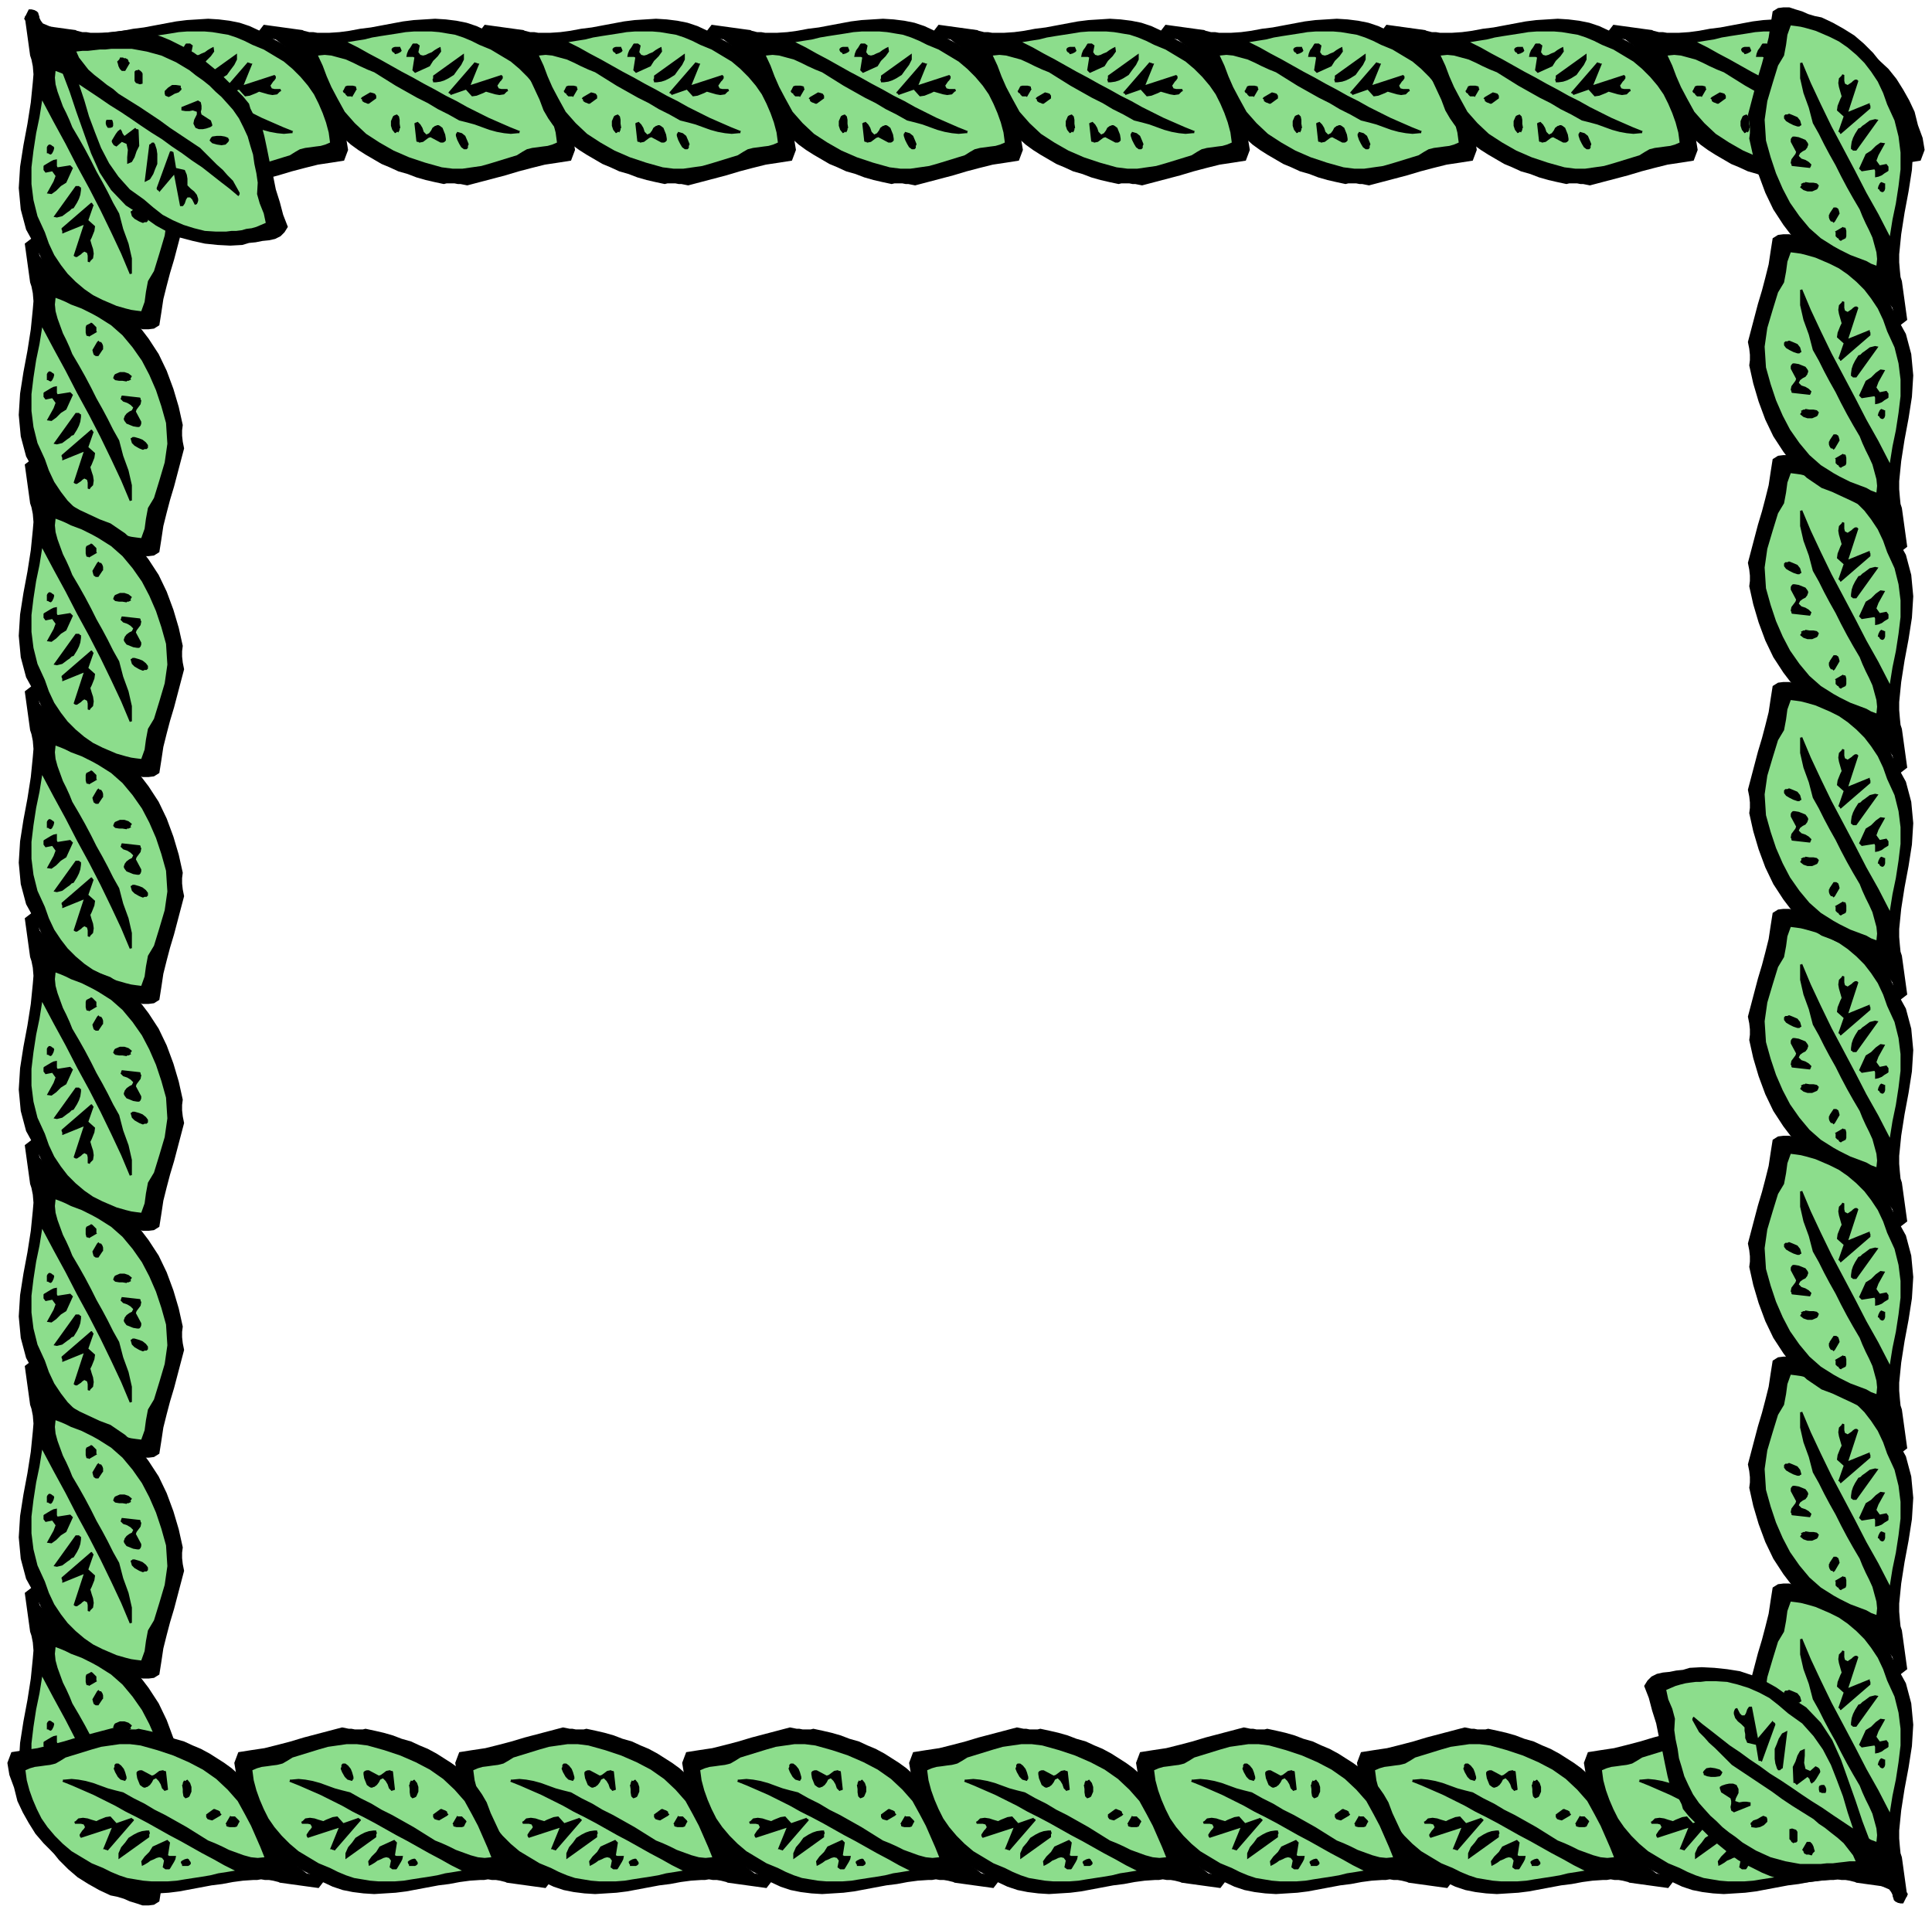
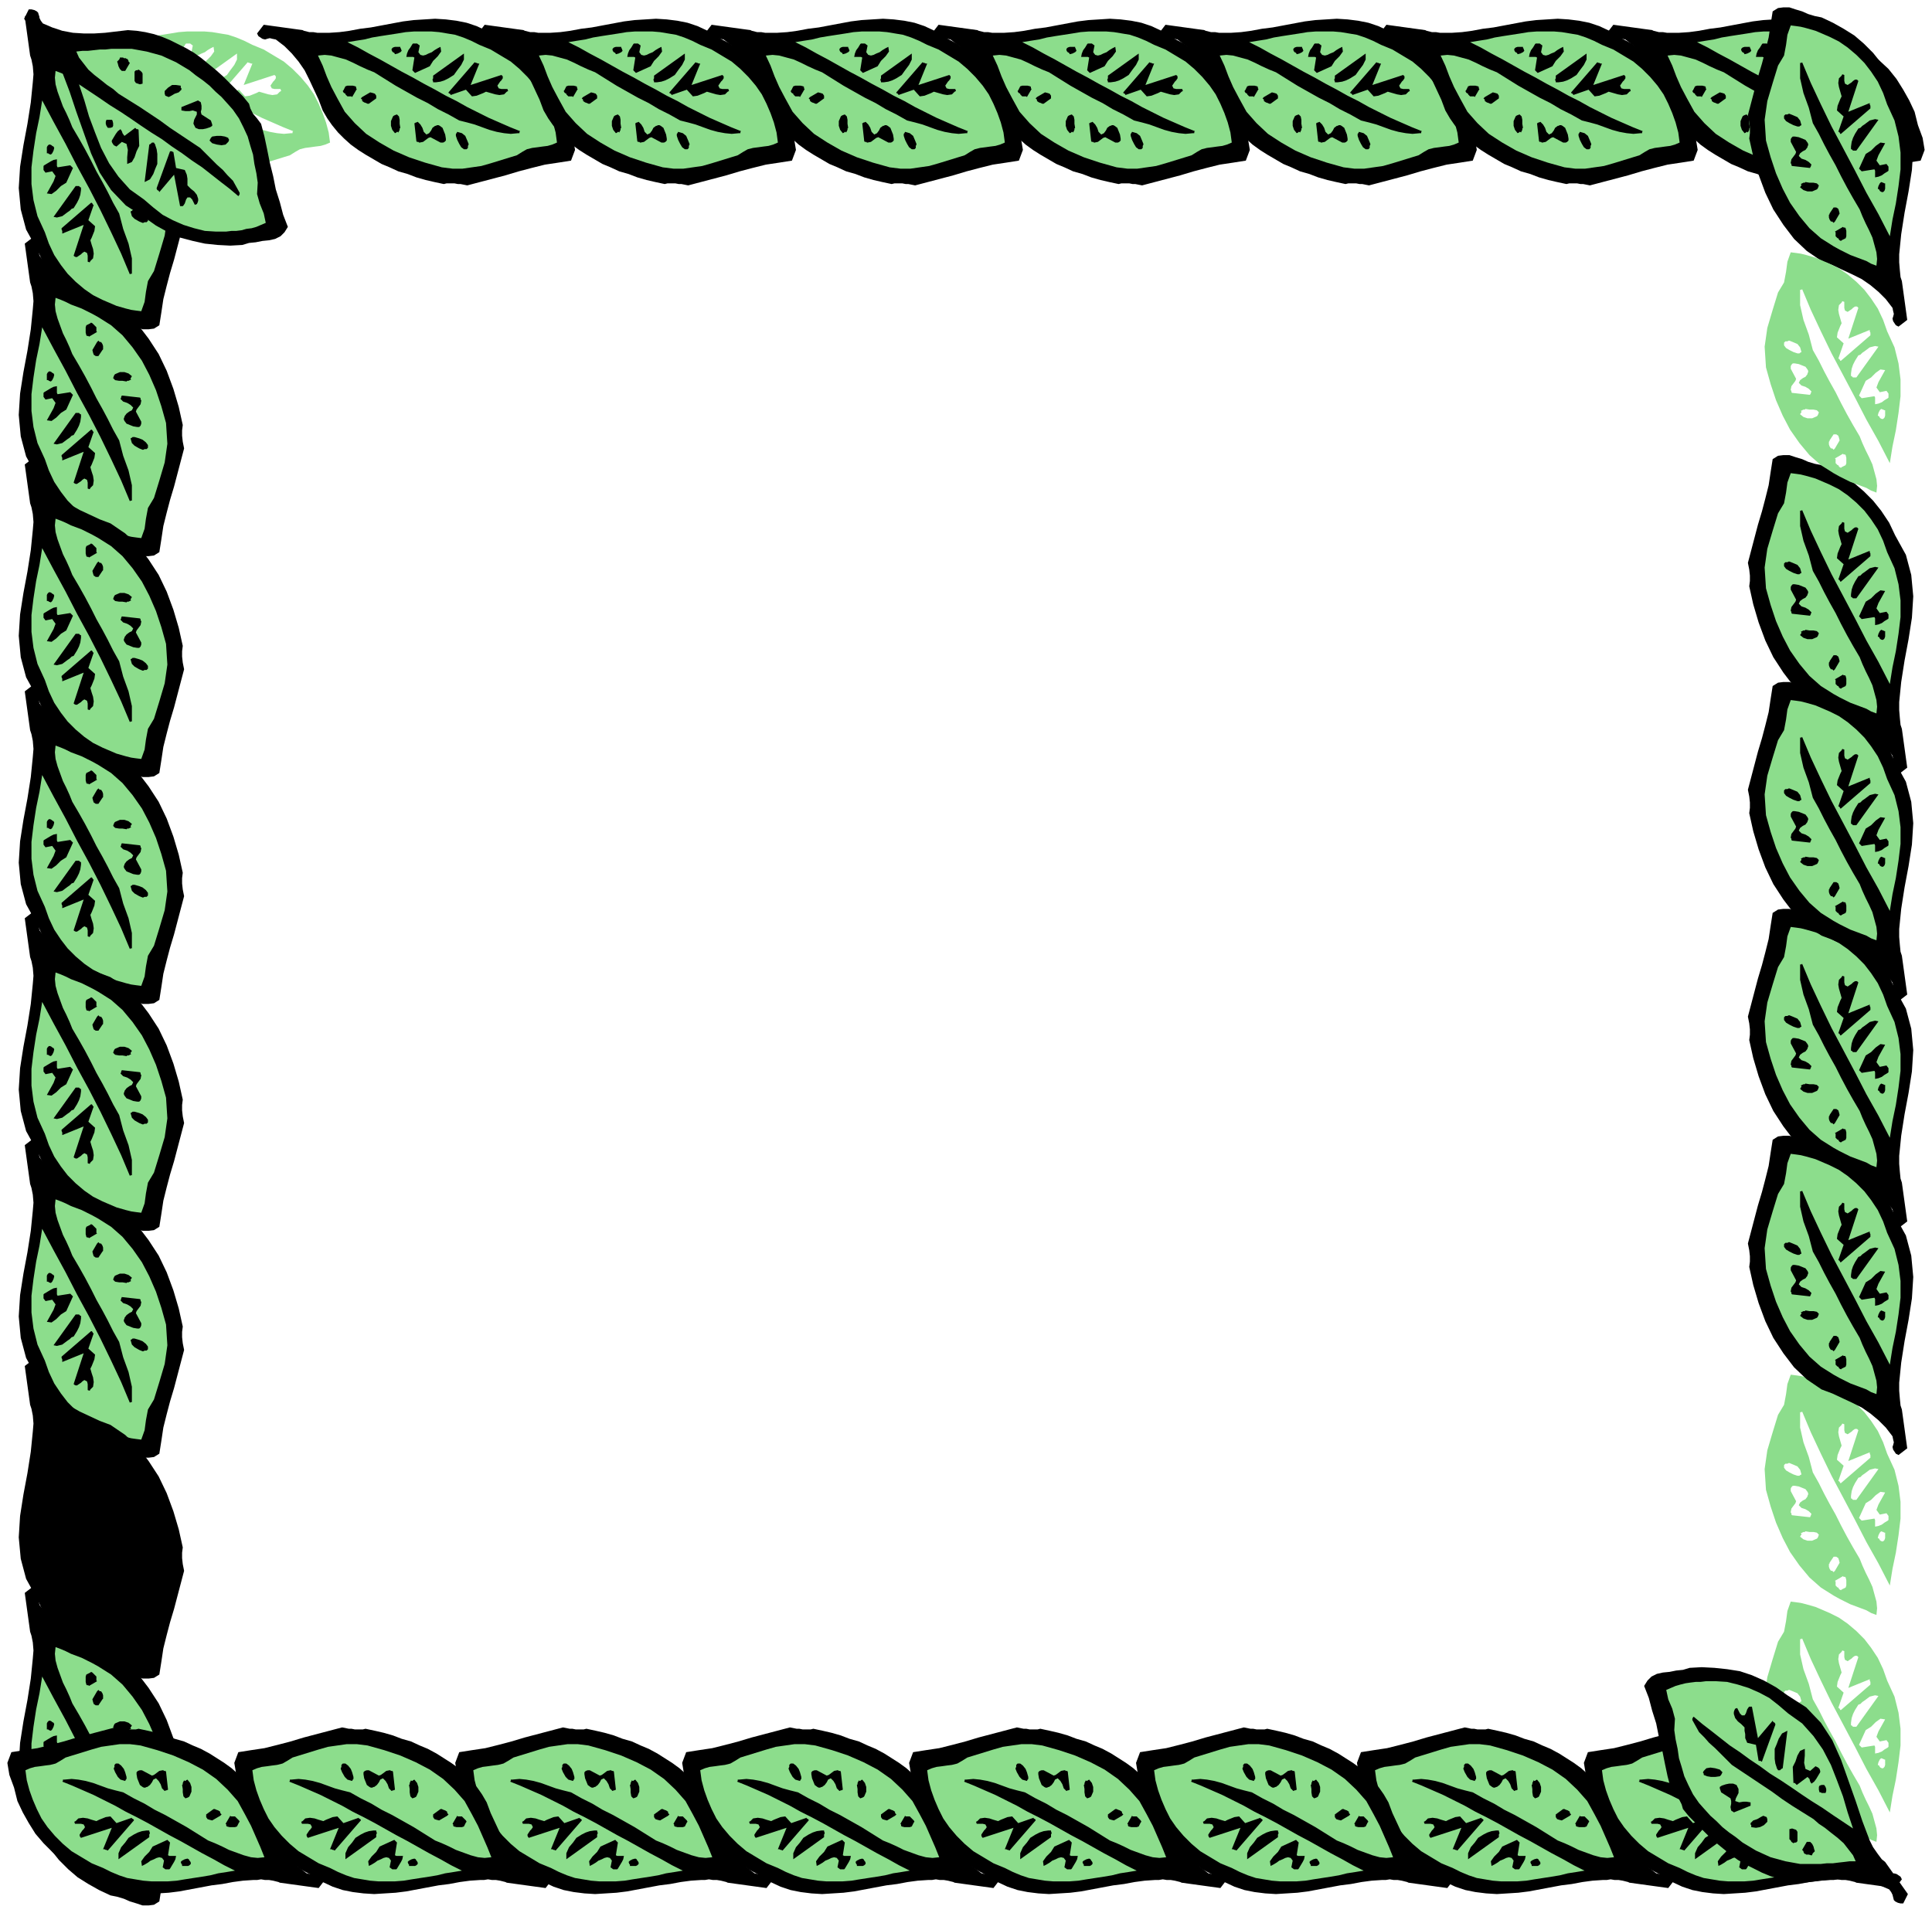
<svg xmlns="http://www.w3.org/2000/svg" width="2.886in" height="2.858in" fill-rule="evenodd" stroke-linecap="round" preserveAspectRatio="none" viewBox="0 0 2886 2858">
  <style>.pen1{stroke:none}.brush2{fill:#000}.brush3{fill:#8cdd8c}</style>
  <path d="m2679 275-14-3-13-3-14-4-13-5-14-4-13-6-12-5-12-7-12-7-11-7-11-8-10-9-9-9-9-11-7-10-7-12-6-16-7-15-7-15-7-14-9-13-10-12-11-11-13-10-5-1-4-1-4 1-3 1-4-1-3-2-3-2-2-4 10-13 58 8 2 1 4 1 4 1h6l6 1h18l15-1 15-2 16-3 16-2 16-3 16-3 16-3 16-2 16-1 16-1 16 1 16 2 15 3 15 5 15 7 14 9 19 10 16 12 15 13 14 13 12 15 10 16 9 16 8 17 5 20 7 19 3 18-6 16-19 3-20 3-20 5-19 5-20 6-19 5-19 5-19 5-5-1-5-1h-4l-5-1h-12l-4 1z" class="pen1 brush2" />
  <path d="m2676 250-25-7-24-8-23-10-21-12-20-13-17-16-15-17-11-20-9-17-7-16-6-16-7-15 10-1 10 1 11 3 11 3 11 5 10 5 11 5 10 4 16 10 16 10 16 9 16 9 16 8 15 9 16 8 16 9 12 3 11 3 11 4 11 4 11 3 11 2 10 1 11-1h2v-2l1-1-15-6-16-7-16-7-16-8-16-8-16-9-16-8-16-9-17-9-16-9-17-9-16-9-16-9-17-9-16-9-16-8 12-2 13-2 12-3 12-2 13-2 13-2 12-2 13-1h25l12 1 12 2 12 2 12 4 12 5 12 6 17 7 15 9 15 9 13 11 12 12 11 13 9 13 7 14 6 14 5 14 4 15 2 15-7 3-7 2-8 1-7 1-8 1-8 2-7 4-8 5-13 4-13 4-13 4-14 4-14 2-14 2h-15l-16-2zm-33-37h-1l-1-1h-2l-1-1-3-27h1l1-1h1l2-1 4 4 3 5 2 6 4 4 4-2 3-4 2-4 4-3h1l2-1h2l2 1 4 3 2 5 2 5 1 6v3l-2 2-2 1h-4l-15-8-3 1-4 3-4 3-5 1zm66 10-4-3-3-5-3-6-2-6v-3l1-1 1-2 7 2 5 4 3 7 2 5v1l-1 2v3l-2 2h-4zm-103-24-4-5-2-6v-7l3-7 1-1 2-1 3-1 3 3 1 5v6l1 6-1 1v2l-1 2-1 2-1-1h-1l-1 1-2 1zm-40-44h-1l-2-1-3-1-3-2v-2l-1-1-1-1 2-2 12-7 4 1 3 1 2 3v4l-11 8h-1zm-30-11h-1l-1-1-1-1-1-1v-1l-2-1-1-1-1-2 1-1 1-2 1-2 1-2 3-1h8l4 1 1 1v2l1 1-7 12-1-1h-5zm153-2v-1l-1-1-2-1v-1l39-45 2 1h1l2 1h2l-13 32 46-15 1 1 1 1v3l-2 3-2 2-2 3-2 3 2 4 4 1h9l1 3-2 1-2 2-2 2-7 1-6-1-7-2-7-2-4 2-5 2-5 2-7 1-9-10-23 8zm-22-19h-4v-1l-1-3 1-2v-4l46-33v9l-4 8-6 8-5 7-8 5-6 3-6 2-7 1zm-33-16-1-1-1-1 3-19-2-1h-10l1-5 2-5 3-4 3-5 1-1h6l4 3-2 10 3 4 4 1 4-1 4-2 5-2 4-3 5-3 4-2 1 7-5 7-7 7-5 8-22 10-1-1-1-1zm-31-29-1-1-1-2v-2l2-2 3-1h8v1l1 2 1 3-2 2-2 1-2 1-4 1-1-2-2-1z" class="pen1 brush3" />
  <path d="m273 2651-6-27-8-27-10-27-12-25-15-23-16-21-19-18-22-15-16-6-15-7-15-7-14-8-13-8-12-10-11-11-10-13-1-5v-8l1-3-1-4-2-3-2-3-4-2-13 10 8 58 2 6 2 10 1 12-1 12-3 30-5 32-6 32-5 32-2 32 3 32 8 30 16 29 9 19 12 18 12 15 14 14 14 12 16 10 16 9 17 8 10 2 10 3 9 4 10 3 9 3h9l8-1 8-5 3-19 3-20 5-20 5-19 6-20 5-19 5-19 5-19-2-10-1-9v-8l1-8z" class="pen1 brush2" />
  <path d="m248 2648-7-25-8-24-10-23-11-21-14-20-15-18-17-15-19-12-9-5-8-4-8-4-8-3-8-3-8-4-7-3-8-3-1 10 1 10 3 11 4 11 4 11 5 10 5 11 4 10 10 17 9 16 9 17 8 16 9 16 8 15 8 16 9 16 6 23 8 22 5 22v23h-2l-1 1-13-31-15-32-16-33-17-33-18-33-17-33-18-33-17-32-4 25-5 24-4 26-3 25v25l3 24 6 24 11 24 6 17 8 17 10 15 10 13 12 12 13 11 13 9 14 7 7 3 7 3 7 3 7 2 7 2 8 2 7 1 8 1 5-14 2-15 3-16 9-15 8-26 8-27 4-28-2-31zm-37-33v-1l-1-1v-2l-1-1-27-3-1 2v1l-1 2 4 4 6 2 5 3 4 4-2 4-4 2-4 3-3 4v1l-1 2v2l1 2 3 4 5 2 5 2 6 1h3l2-2 1-3v-3l-8-15 1-3 3-4 3-4 1-5zm10 66-3-4-5-4-5-2-7-2h-3l-1 1-2 1 2 7 4 4 7 4 5 2h1l2-1h3l2-2v-4zm-24-103-5-4-6-2h-7l-7 3-1 1-1 2-1 3 3 3 6 1h5l6 1 1-1h2l2-1 2-1-1-1v-1l1-1 1-2zm-43-41v-4l-1-3-2-3h-2l-1-1-1-1-2 2-7 12 1 4 1 3 3 2h4l6-9 1-1v-1zm-10-31v-1l-1-1-1-1-1-1-2-2-1-1-2-1-1 1-2 1-2 1-2 1-1 3v8l1 4 1 1h2l1 1 12-7-1-1v-5zm-4 155h-1l-1-2-1-1h-1l-44 38v2l1 2v4l32-13-15 46 1 1 2 1h2l3-2 3-2 2-2 3-2 4 2 1 4v9l3 1 1-2 2-2 2-2 1-7-1-7-2-6-2-7 2-4 2-5 2-5 1-7-10-9 8-23zm-19-22v-4h-1l-2-2h-5l-33 46 5 1 4-1 4-1 4-3 4-3 3-2 3-3 3-1 5-8 3-6 2-6 1-7zm-14-35-1-1-1-1-19 3-1-2v-10l-5 1-4 2-5 3-5 3-1 1v6l3 4 10-2 5 7-3 8-5 9-5 9 7 1 7-5 7-7 8-5 10-22-1-1-1-1zm-29-31-1-1-2-1h-2l-2 2-1 2v9h2l1 1 3 1 2-2 1-2 1-2 1-4-1-2-2-1z" class="pen1 brush3" />
  <path d="m1332 275-14-3-13-3-14-4-13-5-14-4-13-6-12-5-12-7-12-7-11-7-11-8-10-9-9-9-9-11-7-10-7-12-6-16-7-15-7-15-7-14-9-13-10-12-11-11-13-10-5-1-4-1-4 1-3 1-4-1-3-2-3-2-2-4 10-13 58 8 2 1 4 1 4 1h6l6 1h18l15-1 15-2 16-3 16-2 16-3 16-3 16-3 16-2 16-1 16-1 16 1 16 2 15 3 15 5 15 7 14 9 19 10 16 12 15 13 14 13 12 15 10 16 9 16 8 17 5 20 7 19 3 18-6 16-19 3-20 3-20 5-19 5-20 6-19 5-19 5-19 5-5-1-5-1h-4l-5-1h-12l-4 1z" class="pen1 brush2" />
  <path d="m1329 250-25-7-24-8-23-10-21-12-20-13-17-16-15-17-11-20-9-17-7-16-6-16-7-15 10-1 10 1 11 3 11 3 11 5 10 5 11 5 10 4 16 10 16 10 16 9 16 9 16 8 15 9 16 8 16 9 12 3 11 3 11 4 11 4 11 3 11 2 10 1 11-1h2v-2l1-1-15-6-16-7-16-7-16-8-16-8-16-9-16-8-16-9-17-9-16-9-17-9-16-9-16-9-17-9-16-9-16-8 12-2 13-2 12-3 12-2 13-2 13-2 12-2 13-1h25l12 1 12 2 12 2 12 4 12 5 12 6 17 7 15 9 15 9 13 11 12 12 11 13 9 13 7 14 6 14 5 14 4 15 2 15-7 3-7 2-8 1-7 1-8 1-8 2-7 4-8 5-13 4-13 4-13 4-14 4-14 2-14 2h-15l-16-2zm-33-37h-1l-1-1h-2l-1-1-3-27h1l1-1h1l2-1 4 4 3 5 2 6 4 4 4-2 3-4 2-4 4-3h1l2-1h2l2 1 4 3 2 5 2 5 1 6v3l-2 2-2 1h-4l-15-8-3 1-4 3-4 3-5 1zm66 10-4-3-3-5-3-6-2-6v-3l1-1 1-2 7 2 5 4 3 7 2 5v1l-1 2v3l-2 2h-4zm-103-24-4-5-2-6v-7l3-7 1-1 2-1 3-1 3 3 1 5v6l1 6-1 1v2l-1 2-1 2-1-1h-1l-1 1-2 1zm-40-44h-1l-2-1-3-1-3-2v-2l-1-1-1-1 2-2 12-7 4 1 3 1 2 3v4l-11 8h-1zm-30-11h-1l-1-1-1-1-1-1v-1l-2-1-1-1-1-2 1-1 1-2 1-2 1-2 3-1h8l4 1 1 1v2l1 1-7 12-1-1h-5zm153-2v-1l-1-1-2-1v-1l39-45 2 1h1l2 1h2l-13 32 46-15 1 1 1 1v3l-2 3-2 2-2 3-2 3 2 4 4 1h9l1 3-2 1-2 2-2 2-7 1-6-1-7-2-7-2-4 2-5 2-5 2-7 1-9-10-23 8zm-22-19h-4v-1l-1-3 1-2v-4l46-33v9l-4 8-6 8-5 7-8 5-6 3-6 2-7 1zm-33-16-1-1-1-1 3-19-2-1h-10l1-5 2-5 3-4 3-5 1-1h6l4 3-2 10 3 4 4 1 4-1 4-2 5-2 4-3 5-3 4-2 1 7-5 7-7 7-5 8-22 10-1-1-1-1zm-31-29-1-1-1-2v-2l2-2 3-1h8v1l1 2 1 3-2 2-2 1-2 1-4 1-1-2-2-1z" class="pen1 brush3" />
  <path d="m273 1304-6-27-8-27-10-27-12-25-15-23-16-21-19-18-22-15-16-6-15-7-15-7-14-8-13-8-12-10-11-11-10-13-1-5v-8l1-3-1-4-2-3-2-3-4-2-13 10 8 58 2 6 2 10 1 12-1 12-3 30-5 32-6 32-5 32-2 32 3 32 8 30 16 29 9 19 12 18 12 15 14 14 14 12 16 10 16 9 17 8 10 2 10 3 9 4 10 3 9 3h9l8-1 8-5 3-19 3-20 5-20 5-19 6-20 5-19 5-19 5-19-2-10-1-9v-8l1-8z" class="pen1 brush2" />
  <path d="m248 1301-7-25-8-24-10-23-11-21-14-20-15-18-17-15-19-12-9-5-8-4-8-4-8-3-8-3-8-4-7-3-8-3-1 10 1 10 3 11 4 11 4 11 5 10 5 11 4 10 10 17 9 16 9 17 8 16 9 16 8 15 8 16 9 16 6 23 8 22 5 22v23h-2l-1 1-13-31-15-32-16-33-17-33-18-33-17-33-18-33-17-32-4 25-5 24-4 26-3 25v25l3 24 6 24 11 24 6 17 8 17 10 15 10 13 12 12 13 11 13 9 14 7 7 3 7 3 7 3 7 2 7 2 8 2 7 1 8 1 5-14 2-15 3-16 9-15 8-26 8-27 4-28-2-31zm-37-33v-1l-1-1v-2l-1-1-27-3-1 2v1l-1 2 4 4 6 2 5 3 4 4-2 4-4 2-4 3-3 4v1l-1 2v2l1 2 3 4 5 2 5 2 6 1h3l2-2 1-3v-3l-8-15 1-3 3-4 3-4 1-5zm10 66-3-4-5-4-5-2-7-2h-3l-1 1-2 1 2 7 4 4 7 4 5 2h1l2-1h3l2-2v-4zm-24-103-5-4-6-2h-7l-7 3-1 1-1 2-1 3 3 3 6 1h5l6 1 1-1h2l2-1 2-1-1-1v-1l1-1 1-2zm-43-41v-4l-1-3-2-3h-2l-1-1-1-1-2 2-7 12 1 4 1 3 3 2h4l6-9 1-1v-1zm-10-31v-1l-1-1-1-1-1-1-2-2-1-1-2-1-1 1-2 1-2 1-2 1-1 3v8l1 4 1 1h2l1 1 12-7-1-1v-5zm-4 155h-1l-1-2-1-1h-1l-44 38v2l1 2v4l32-13-15 46 1 1 2 1h2l3-2 3-2 2-2 3-2 4 2 1 4v9l3 1 1-2 2-2 2-2 1-7-1-7-2-6-2-7 2-4 2-5 2-5 1-7-10-9 8-23zm-19-22v-4h-1l-2-2h-5l-33 46 5 1 4-1 4-1 4-3 4-3 3-2 3-3 3-1 5-8 3-6 2-6 1-7zm-14-35-1-1-1-1-19 3-1-2v-10l-5 1-4 2-5 3-5 3-1 1v6l3 4 10-2 5 7-3 8-5 9-5 9 7 1 7-5 7-7 8-5 10-22-1-1-1-1zm-29-31-1-1-2-1h-2l-2 2-1 2v9h2l1 1 3 1 2-2 1-2 1-2 1-4-1-2-2-1z" class="pen1 brush3" />
  <path d="m2010 275-14-3-13-3-14-4-13-5-14-4-13-6-12-5-12-7-12-7-11-7-11-8-10-9-9-9-9-11-7-10-7-12-6-16-7-15-7-15-7-14-9-13-10-12-11-11-13-10-5-1-4-1-4 1-3 1-4-1-3-2-3-2-2-4 10-13 58 8 2 1 4 1 4 1h6l6 1h18l15-1 15-2 16-3 16-2 16-3 16-3 16-3 16-2 16-1 16-1 16 1 16 2 15 3 15 5 15 7 14 9 19 10 16 12 15 13 14 13 12 15 10 16 9 16 8 17 5 20 7 19 3 18-6 16-19 3-20 3-20 5-19 5-20 6-19 5-19 5-19 5-5-1-5-1h-4l-5-1h-12l-4 1z" class="pen1 brush2" />
  <path d="m2007 250-25-7-24-8-23-10-21-12-20-13-17-16-15-17-11-20-9-17-7-16-6-16-7-15 10-1 10 1 11 3 11 3 11 5 10 5 11 5 10 4 16 10 16 10 16 9 16 9 16 8 15 9 16 8 16 9 12 3 11 3 11 4 11 4 11 3 11 2 10 1 11-1h2v-2l1-1-15-6-16-7-16-7-16-8-16-8-16-9-16-8-16-9-17-9-16-9-17-9-16-9-16-9-17-9-16-9-16-8 12-2 13-2 12-3 12-2 13-2 13-2 12-2 13-1h25l12 1 12 2 12 2 12 4 12 5 12 6 17 7 15 9 15 9 13 11 12 12 11 13 9 13 7 14 6 14 5 14 4 15 2 15-7 3-7 2-8 1-7 1-8 1-8 2-7 4-8 5-13 4-13 4-13 4-14 4-14 2-14 2h-15l-16-2zm-33-37h-1l-1-1h-2l-1-1-3-27h1l1-1h1l2-1 4 4 3 5 2 6 4 4 4-2 3-4 2-4 4-3h1l2-1h2l2 1 4 3 2 5 2 5 1 6v3l-2 2-2 1h-4l-15-8-3 1-4 3-4 3-5 1zm66 10-4-3-3-5-3-6-2-6v-3l1-1 1-2 7 2 5 4 3 7 2 5v1l-1 2v3l-2 2h-4zm-103-24-4-5-2-6v-7l3-7 1-1 2-1 3-1 3 3 1 5v6l1 6-1 1v2l-1 2-1 2-1-1h-1l-1 1-2 1zm-40-44h-1l-2-1-3-1-3-2v-2l-1-1-1-1 2-2 12-7 4 1 3 1 2 3v4l-11 8h-1zm-30-11h-1l-1-1-1-1-1-1v-1l-2-1-1-1-1-2 1-1 1-2 1-2 1-2 3-1h8l4 1 1 1v2l1 1-7 12-1-1h-5zm153-2v-1l-1-1-2-1v-1l39-45 2 1h1l2 1h2l-13 32 46-15 1 1 1 1v3l-2 3-2 2-2 3-2 3 2 4 4 1h9l1 3-2 1-2 2-2 2-7 1-6-1-7-2-7-2-4 2-5 2-5 2-7 1-9-10-23 8zm-22-19h-4v-1l-1-3 1-2v-4l46-33v9l-4 8-6 8-5 7-8 5-6 3-6 2-7 1zm-33-16-1-1-1-1 3-19-2-1h-10l1-5 2-5 3-4 3-5 1-1h6l4 3-2 10 3 4 4 1 4-1 4-2 5-2 4-3 5-3 4-2 1 7-5 7-7 7-5 8-22 10-1-1-1-1zm-31-29-1-1-1-2v-2l2-2 3-1h8v1l1 2 1 3-2 2-2 1-2 1-4 1-1-2-2-1z" class="pen1 brush3" />
  <path d="m273 1982-6-27-8-27-10-27-12-25-15-23-16-21-19-18-22-15-16-6-15-7-15-7-14-8-13-8-12-10-11-11-10-13-1-5v-8l1-3-1-4-2-3-2-3-4-2-13 10 8 58 2 6 2 10 1 12-1 12-3 30-5 32-6 32-5 32-2 32 3 32 8 30 16 29 9 19 12 18 12 15 14 14 14 12 16 10 16 9 17 8 10 2 10 3 9 4 10 3 9 3h9l8-1 8-5 3-19 3-20 5-20 5-19 6-20 5-19 5-19 5-19-2-10-1-9v-8l1-8z" class="pen1 brush2" />
  <path d="m248 1979-7-25-8-24-10-23-11-21-14-20-15-18-17-15-19-12-9-5-8-4-8-4-8-3-8-3-8-4-7-3-8-3-1 10 1 10 3 11 4 11 4 11 5 10 5 11 4 10 10 17 9 16 9 17 8 16 9 16 8 15 8 16 9 16 6 23 8 22 5 22v23h-2l-1 1-13-31-15-32-16-33-17-33-18-33-17-33-18-33-17-32-4 25-5 24-4 26-3 25v25l3 24 6 24 11 24 6 17 8 17 10 15 10 13 12 12 13 11 13 9 14 7 7 3 7 3 7 3 7 2 7 2 8 2 7 1 8 1 5-14 2-15 3-16 9-15 8-26 8-27 4-28-2-31zm-37-33v-1l-1-1v-2l-1-1-27-3-1 2v1l-1 2 4 4 6 2 5 3 4 4-2 4-4 2-4 3-3 4v1l-1 2v2l1 2 3 4 5 2 5 2 6 1h3l2-2 1-3v-3l-8-15 1-3 3-4 3-4 1-5zm10 66-3-4-5-4-5-2-7-2h-3l-1 1-2 1 2 7 4 4 7 4 5 2h1l2-1h3l2-2v-4zm-24-103-5-4-6-2h-7l-7 3-1 1-1 2-1 3 3 3 6 1h5l6 1 1-1h2l2-1 2-1-1-1v-1l1-1 1-2zm-43-41v-4l-1-3-2-3h-2l-1-1-1-1-2 2-7 12 1 4 1 3 3 2h4l6-9 1-1v-1zm-10-31v-1l-1-1-1-1-1-1-2-2-1-1-2-1-1 1-2 1-2 1-2 1-1 3v8l1 4 1 1h2l1 1 12-7-1-1v-5zm-4 155h-1l-1-2-1-1h-1l-44 38v2l1 2v4l32-13-15 46 1 1 2 1h2l3-2 3-2 2-2 3-2 4 2 1 4v9l3 1 1-2 2-2 2-2 1-7-1-7-2-6-2-7 2-4 2-5 2-5 1-7-10-9 8-23zm-19-22v-4h-1l-2-2h-5l-33 46 5 1 4-1 4-1 4-3 4-3 3-2 3-3 3-1 5-8 3-6 2-6 1-7zm-14-35-1-1-1-1-19 3-1-2v-10l-5 1-4 2-5 3-5 3-1 1v6l3 4 10-2 5 7-3 8-5 9-5 9 7 1 7-5 7-7 8-5 10-22-1-1-1-1zm-29-31-1-1-2-1h-2l-2 2-1 2v9h2l1 1 3 1 2-2 1-2 1-2 1-4-1-2-2-1z" class="pen1 brush3" />
  <path d="m663 275-14-3-13-3-14-4-13-5-14-4-13-6-12-5-12-7-12-7-11-7-11-8-10-9-9-9-9-11-7-10-7-12-6-16-7-15-7-15-7-14-9-13-10-12-11-11-13-10-5-1-4-1-4 1-3 1-4-1-3-2-3-2-2-4 10-13 58 8 2 1 4 1 4 1h6l6 1h18l15-1 15-2 16-3 16-2 16-3 16-3 16-3 16-2 16-1 16-1 16 1 16 2 15 3 15 5 15 7 14 9 19 10 16 12 15 13 14 13 12 15 10 16 9 16 8 17 5 20 7 19 3 18-6 16-19 3-20 3-20 5-19 5-20 6-19 5-19 5-19 5-5-1-5-1h-4l-5-1h-12l-4 1z" class="pen1 brush2" />
  <path d="m660 250-25-7-24-8-23-10-21-12-20-13-17-16-15-17-11-20-9-17-7-16-6-16-7-15 10-1 10 1 11 3 11 3 11 5 10 5 11 5 10 4 16 10 16 10 16 9 16 9 16 8 15 9 16 8 16 9 12 3 11 3 11 4 11 4 11 3 11 2 10 1 11-1h2v-2l1-1-15-6-16-7-16-7-16-8-16-8-16-9-16-8-16-9-17-9-16-9-17-9-16-9-16-9-17-9-16-9-16-8 12-2 13-2 12-3 12-2 13-2 13-2 12-2 13-1h25l12 1 12 2 12 2 12 4 12 5 12 6 17 7 15 9 15 9 13 11 12 12 11 13 9 13 7 14 6 14 5 14 4 15 2 15-7 3-7 2-8 1-7 1-8 1-8 2-7 4-8 5-13 4-13 4-13 4-14 4-14 2-14 2h-15l-16-2zm-33-37h-1l-1-1h-2l-1-1-3-27h1l1-1h1l2-1 4 4 3 5 2 6 4 4 4-2 3-4 2-4 4-3h1l2-1h2l2 1 4 3 2 5 2 5 1 6v3l-2 2-2 1h-4l-15-8-3 1-4 3-4 3-5 1zm66 10-4-3-3-5-3-6-2-6v-3l1-1 1-2 7 2 5 4 3 7 2 5v1l-1 2v3l-2 2h-4zm-103-24-4-5-2-6v-7l3-7 1-1 2-1 3-1 3 3 1 5v6l1 6-1 1v2l-1 2-1 2-1-1h-1l-1 1-2 1zm-40-44h-1l-2-1-3-1-3-2v-2l-1-1-1-1 2-2 12-7 4 1 3 1 2 3v4l-11 8h-1zm-30-11h-1l-1-1-1-1-1-1v-1l-2-1-1-1-1-2 1-1 1-2 1-2 1-2 3-1h8l4 1 1 1v2l1 1-7 12-1-1h-5zm153-2v-1l-1-1-2-1v-1l39-45 2 1h1l2 1h2l-13 32 46-15 1 1 1 1v3l-2 3-2 2-2 3-2 3 2 4 4 1h9l1 3-2 1-2 2-2 2-7 1-6-1-7-2-7-2-4 2-5 2-5 2-7 1-9-10-23 8zm-22-19h-4v-1l-1-3 1-2v-4l46-33v9l-4 8-6 8-5 7-8 5-6 3-6 2-7 1zm-33-16-1-1-1-1 3-19-2-1h-10l1-5 2-5 3-4 3-5 1-1h6l4 3-2 10 3 4 4 1 4-1 4-2 5-2 4-3 5-3 4-2 1 7-5 7-7 7-5 8-22 10-1-1-1-1zm-31-29-1-1-1-2v-2l2-2 3-1h8v1l1 2 1 3-2 2-2 1-2 1-4 1-1-2-2-1z" class="pen1 brush3" />
  <path d="m273 635-6-27-8-27-10-27-12-25-15-23-16-21-19-18-22-15-16-6-15-7-15-7-14-8-13-8-12-10-11-11-10-13-1-5v-8l1-3-1-4-2-3-2-3-4-2-13 10 8 58 2 6 2 10 1 12-1 12-3 30-5 32-6 32-5 32-2 32 3 32 8 30 16 29 9 19 12 18 12 15 14 14 14 12 16 10 16 9 17 8 10 2 10 3 9 4 10 3 9 3h9l8-1 8-5 3-19 3-20 5-20 5-19 6-20 5-19 5-19 5-19-2-10-1-9v-8l1-8z" class="pen1 brush2" />
  <path d="m248 632-7-25-8-24-10-23-11-21-14-20-15-18-17-15-19-12-9-5-8-4-8-4-8-3-8-3-8-4-7-3-8-3-1 10 1 10 3 11 4 11 4 11 5 10 5 11 4 10 10 17 9 16 9 17 8 16 9 16 8 15 8 16 9 16 6 23 8 22 5 22v23h-2l-1 1-13-31-15-32-16-33-17-33-18-33-17-33-18-33-17-32-4 25-5 24-4 26-3 25v25l3 24 6 24 11 24 6 17 8 17 10 15 10 13 12 12 13 11 13 9 14 7 7 3 7 3 7 3 7 2 7 2 8 2 7 1 8 1 5-14 2-15 3-16 9-15 8-26 8-27 4-28-2-31zm-37-33v-1l-1-1v-2l-1-1-27-3-1 2v1l-1 2 4 4 6 2 5 3 4 4-2 4-4 2-4 3-3 4v1l-1 2v2l1 2 3 4 5 2 5 2 6 1h3l2-2 1-3v-3l-8-15 1-3 3-4 3-4 1-5zm10 66-3-4-5-4-5-2-7-2h-3l-1 1-2 1 2 7 4 4 7 4 5 2h1l2-1h3l2-2v-4zm-24-103-5-4-6-2h-7l-7 3-1 1-1 2-1 3 3 3 6 1h5l6 1 1-1h2l2-1 2-1-1-1v-1l1-1 1-2zm-43-41v-4l-1-3-2-3h-2l-1-1-1-1-2 2-7 12 1 4 1 3 3 2h4l6-9 1-1v-1zm-10-31v-1l-1-1-1-1-1-1-2-2-1-1-2-1-1 1-2 1-2 1-2 1-1 3v8l1 4 1 1h2l1 1 12-7-1-1v-5zm-4 155h-1l-1-2-1-1h-1l-44 38v2l1 2v4l32-13-15 46 1 1 2 1h2l3-2 3-2 2-2 3-2 4 2 1 4v9l3 1 1-2 2-2 2-2 1-7-1-7-2-6-2-7 2-4 2-5 2-5 1-7-10-9 8-23zm-19-22v-4h-1l-2-2h-5l-33 46 5 1 4-1 4-1 4-3 4-3 3-2 3-3 3-1 5-8 3-6 2-6 1-7zm-14-35-1-1-1-1-19 3-1-2v-10l-5 1-4 2-5 3-5 3-1 1v6l3 4 10-2 5 7-3 8-5 9-5 9 7 1 7-5 7-7 8-5 10-22-1-1-1-1zm-29-31-1-1-2-1h-2l-2 2-1 2v9h2l1 1 3 1 2-2 1-2 1-2 1-4-1-2-2-1z" class="pen1 brush3" />
  <path d="m2340 275-14-3-13-3-14-4-13-5-14-4-13-6-12-5-12-7-12-7-11-7-11-8-10-9-9-9-9-11-7-10-7-12-6-16-7-15-7-15-7-14-9-13-10-12-11-11-13-10-5-1-4-1-4 1-3 1-4-1-3-2-3-2-2-4 10-13 58 8 2 1 4 1 4 1h6l6 1h18l15-1 15-2 16-3 16-2 16-3 16-3 16-3 16-2 16-1 16-1 16 1 16 2 15 3 15 5 15 7 14 9 19 10 16 12 15 13 14 13 12 15 10 16 9 16 8 17 5 20 7 19 3 18-6 16-19 3-20 3-20 5-19 5-20 6-19 5-19 5-19 5-5-1-5-1h-4l-5-1h-12l-4 1z" class="pen1 brush2" />
  <path d="m2337 250-25-7-24-8-23-10-21-12-20-13-17-16-15-17-11-20-9-17-7-16-6-16-7-15 10-1 10 1 11 3 11 3 11 5 10 5 11 5 10 4 16 10 16 10 16 9 16 9 16 8 15 9 16 8 16 9 12 3 11 3 11 4 11 4 11 3 11 2 10 1 11-1h2v-2l1-1-15-6-16-7-16-7-16-8-16-8-16-9-16-8-16-9-17-9-16-9-17-9-16-9-16-9-17-9-16-9-16-8 12-2 13-2 12-3 12-2 13-2 13-2 12-2 13-1h25l12 1 12 2 12 2 12 4 12 5 12 6 17 7 15 9 15 9 13 11 12 12 11 13 9 13 7 14 6 14 5 14 4 15 2 15-7 3-7 2-8 1-7 1-8 1-8 2-7 4-8 5-13 4-13 4-13 4-14 4-14 2-14 2h-15l-16-2zm-33-37h-1l-1-1h-2l-1-1-3-27h1l1-1h1l2-1 4 4 3 5 2 6 4 4 4-2 3-4 2-4 4-3h1l2-1h2l2 1 4 3 2 5 2 5 1 6v3l-2 2-2 1h-4l-15-8-3 1-4 3-4 3-5 1zm66 10-4-3-3-5-3-6-2-6v-3l1-1 1-2 7 2 5 4 3 7 2 5v1l-1 2v3l-2 2h-4zm-103-24-4-5-2-6v-7l3-7 1-1 2-1 3-1 3 3 1 5v6l1 6-1 1v2l-1 2-1 2-1-1h-1l-1 1-2 1zm-40-44h-1l-2-1-3-1-3-2v-2l-1-1-1-1 2-2 12-7 4 1 3 1 2 3v4l-11 8h-1zm-30-11h-1l-1-1-1-1-1-1v-1l-2-1-1-1-1-2 1-1 1-2 1-2 1-2 3-1h8l4 1 1 1v2l1 1-7 12-1-1h-5zm153-2v-1l-1-1-2-1v-1l39-45 2 1h1l2 1h2l-13 32 46-15 1 1 1 1v3l-2 3-2 2-2 3-2 3 2 4 4 1h9l1 3-2 1-2 2-2 2-7 1-6-1-7-2-7-2-4 2-5 2-5 2-7 1-9-10-23 8zm-22-19h-4v-1l-1-3 1-2v-4l46-33v9l-4 8-6 8-5 7-8 5-6 3-6 2-7 1zm-33-16-1-1-1-1 3-19-2-1h-10l1-5 2-5 3-4 3-5 1-1h6l4 3-2 10 3 4 4 1 4-1 4-2 5-2 4-3 5-3 4-2 1 7-5 7-7 7-5 8-22 10-1-1-1-1zm-31-29-1-1-1-2v-2l2-2 3-1h8v1l1 2 1 3-2 2-2 1-2 1-4 1-1-2-2-1z" class="pen1 brush3" />
  <path d="m273 2312-6-27-8-27-10-27-12-25-15-23-16-21-19-18-22-15-16-6-15-7-15-7-14-8-13-8-12-10-11-11-10-13-1-5v-8l1-3-1-4-2-3-2-3-4-2-13 10 8 58 2 6 2 10 1 12-1 12-3 30-5 32-6 32-5 32-2 32 3 32 8 30 16 29 9 19 12 18 12 15 14 14 14 12 16 10 16 9 17 8 10 2 10 3 9 4 10 3 9 3h9l8-1 8-5 3-19 3-20 5-20 5-19 6-20 5-19 5-19 5-19-2-10-1-9v-8l1-8z" class="pen1 brush2" />
-   <path d="m248 2309-7-25-8-24-10-23-11-21-14-20-15-18-17-15-19-12-9-5-8-4-8-4-8-3-8-3-8-4-7-3-8-3-1 10 1 10 3 11 4 11 4 11 5 10 5 11 4 10 10 17 9 16 9 17 8 16 9 16 8 15 8 16 9 16 6 23 8 22 5 22v23h-2l-1 1-13-31-15-32-16-33-17-33-18-33-17-33-18-33-17-32-4 25-5 24-4 26-3 25v25l3 24 6 24 11 24 6 17 8 17 10 15 10 13 12 12 13 11 13 9 14 7 7 3 7 3 7 3 7 2 7 2 8 2 7 1 8 1 5-14 2-15 3-16 9-15 8-26 8-27 4-28-2-31zm-37-33v-1l-1-1v-2l-1-1-27-3-1 2v1l-1 2 4 4 6 2 5 3 4 4-2 4-4 2-4 3-3 4v1l-1 2v2l1 2 3 4 5 2 5 2 6 1h3l2-2 1-3v-3l-8-15 1-3 3-4 3-4 1-5zm10 66-3-4-5-4-5-2-7-2h-3l-1 1-2 1 2 7 4 4 7 4 5 2h1l2-1h3l2-2v-4zm-24-103-5-4-6-2h-7l-7 3-1 1-1 2-1 3 3 3 6 1h5l6 1 1-1h2l2-1 2-1-1-1v-1l1-1 1-2zm-43-41v-4l-1-3-2-3h-2l-1-1-1-1-2 2-7 12 1 4 1 3 3 2h4l6-9 1-1v-1zm-10-31v-1l-1-1-1-1-1-1-2-2-1-1-2-1-1 1-2 1-2 1-2 1-1 3v8l1 4 1 1h2l1 1 12-7-1-1v-5zm-4 155h-1l-1-2-1-1h-1l-44 38v2l1 2v4l32-13-15 46 1 1 2 1h2l3-2 3-2 2-2 3-2 4 2 1 4v9l3 1 1-2 2-2 2-2 1-7-1-7-2-6-2-7 2-4 2-5 2-5 1-7-10-9 8-23zm-19-22v-4h-1l-2-2h-5l-33 46 5 1 4-1 4-1 4-3 4-3 3-2 3-3 3-1 5-8 3-6 2-6 1-7zm-14-35-1-1-1-1-19 3-1-2v-10l-5 1-4 2-5 3-5 3-1 1v6l3 4 10-2 5 7-3 8-5 9-5 9 7 1 7-5 7-7 8-5 10-22-1-1-1-1zm-29-31-1-1-2-1h-2l-2 2-1 2v9h2l1 1 3 1 2-2 1-2 1-2 1-4-1-2-2-1z" class="pen1 brush3" />
  <path d="m993 275-14-3-13-3-14-4-13-5-14-4-13-6-12-5-12-7-12-7-11-7-11-8-10-9-9-9-9-11-7-10-7-12-6-16-7-15-7-15-7-14-9-13-10-12-11-11-13-10-5-1-4-1-4 1-3 1-4-1-3-2-3-2-2-4 10-13 58 8 2 1 4 1 4 1h6l6 1h18l15-1 15-2 16-3 16-2 16-3 16-3 16-3 16-2 16-1 16-1 16 1 16 2 15 3 15 5 15 7 14 9 19 10 16 12 15 13 14 13 12 15 10 16 9 16 8 17 5 20 7 19 3 18-6 16-19 3-20 3-20 5-19 5-20 6-19 5-19 5-19 5-5-1-5-1h-4l-5-1h-12l-4 1z" class="pen1 brush2" />
  <path d="m990 250-25-7-24-8-23-10-21-12-20-13-17-16-15-17-11-20-9-17-7-16-6-16-7-15 10-1 10 1 11 3 11 3 11 5 10 5 11 5 10 4 16 10 16 10 16 9 16 9 16 8 15 9 16 8 16 9 12 3 11 3 11 4 11 4 11 3 11 2 10 1 11-1h2v-2l1-1-15-6-16-7-16-7-16-8-16-8-16-9-16-8-16-9-17-9-16-9-17-9-16-9-16-9-17-9-16-9-16-8 12-2 13-2 12-3 12-2 13-2 13-2 12-2 13-1h25l12 1 12 2 12 2 12 4 12 5 12 6 17 7 15 9 15 9 13 11 12 12 11 13 9 13 7 14 6 14 5 14 4 15 2 15-7 3-7 2-8 1-7 1-8 1-8 2-7 4-8 5-13 4-13 4-13 4-14 4-14 2-14 2h-15l-16-2zm-33-37h-1l-1-1h-2l-1-1-3-27h1l1-1h1l2-1 4 4 3 5 2 6 4 4 4-2 3-4 2-4 4-3h1l2-1h2l2 1 4 3 2 5 2 5 1 6v3l-2 2-2 1h-4l-15-8-3 1-4 3-4 3-5 1zm66 10-4-3-3-5-3-6-2-6v-3l1-1 1-2 7 2 5 4 3 7 2 5v1l-1 2v3l-2 2h-4zm-103-24-4-5-2-6v-7l3-7 1-1 2-1 3-1 3 3 1 5v6l1 6-1 1v2l-1 2-1 2-1-1h-1l-1 1-2 1zm-40-44h-1l-2-1-3-1-3-2v-2l-1-1-1-1 2-2 12-7 4 1 3 1 2 3v4l-11 8h-1zm-30-11h-1l-1-1-1-1-1-1v-1l-2-1-1-1-1-2 1-1 1-2 1-2 1-2 3-1h8l4 1 1 1v2l1 1-7 12-1-1h-5zm153-2v-1l-1-1-2-1v-1l39-45 2 1h1l2 1h2l-13 32 46-15 1 1 1 1v3l-2 3-2 2-2 3-2 3 2 4 4 1h9l1 3-2 1-2 2-2 2-7 1-6-1-7-2-7-2-4 2-5 2-5 2-7 1-9-10-23 8zm-22-19h-4v-1l-1-3 1-2v-4l46-33v9l-4 8-6 8-5 7-8 5-6 3-6 2-7 1zm-33-16-1-1-1-1 3-19-2-1h-10l1-5 2-5 3-4 3-5 1-1h6l4 3-2 10 3 4 4 1 4-1 4-2 5-2 4-3 5-3 4-2 1 7-5 7-7 7-5 8-22 10-1-1-1-1zm-31-29-1-1-1-2v-2l2-2 3-1h8v1l1 2 1 3-2 2-2 1-2 1-4 1-1-2-2-1z" class="pen1 brush3" />
  <path d="m273 965-6-27-8-27-10-27-12-25-15-23-16-21-19-18-22-15-16-6-15-7-15-7-14-8-13-8-12-10-11-11-10-13-1-5v-8l1-3-1-4-2-3-2-3-4-2-13 10 8 58 2 6 2 10 1 12-1 12-3 30-5 32-6 32-5 32-2 32 3 32 8 30 16 29 9 19 12 18 12 15 14 14 14 12 16 10 16 9 17 8 10 2 10 3 9 4 10 3 9 3h9l8-1 8-5 3-19 3-20 5-20 5-19 6-20 5-19 5-19 5-19-2-10-1-9v-8l1-8z" class="pen1 brush2" />
  <path d="m248 962-7-25-8-24-10-23-11-21-14-20-15-18-17-15-19-12-9-5-8-4-8-4-8-3-8-3-8-4-7-3-8-3-1 10 1 10 3 11 4 11 4 11 5 10 5 11 4 10 10 17 9 16 9 17 8 16 9 16 8 15 8 16 9 16 6 23 8 22 5 22v23h-2l-1 1-13-31-15-32-16-33-17-33-18-33-17-33-18-33-17-32-4 25-5 24-4 26-3 25v25l3 24 6 24 11 24 6 17 8 17 10 15 10 13 12 12 13 11 13 9 14 7 7 3 7 3 7 3 7 2 7 2 8 2 7 1 8 1 5-14 2-15 3-16 9-15 8-26 8-27 4-28-2-31zm-37-33v-1l-1-1v-2l-1-1-27-3-1 2v1l-1 2 4 4 6 2 5 3 4 4-2 4-4 2-4 3-3 4v1l-1 2v2l1 2 3 4 5 2 5 2 6 1h3l2-2 1-3v-3l-8-15 1-3 3-4 3-4 1-5zm10 66-3-4-5-4-5-2-7-2h-3l-1 1-2 1 2 7 4 4 7 4 5 2h1l2-1h3l2-2v-4zm-24-103-5-4-6-2h-7l-7 3-1 1-1 2-1 3 3 3 6 1h5l6 1 1-1h2l2-1 2-1-1-1v-1l1-1 1-2zm-43-41v-4l-1-3-2-3h-2l-1-1-1-1-2 2-7 12 1 4 1 3 3 2h4l6-9 1-1v-1zm-10-31v-1l-1-1-1-1-1-1-2-2-1-1-2-1-1 1-2 1-2 1-2 1-1 3v8l1 4 1 1h2l1 1 12-7-1-1v-5zm-4 155h-1l-1-2-1-1h-1l-44 38v2l1 2v4l32-13-15 46 1 1 2 1h2l3-2 3-2 2-2 3-2 4 2 1 4v9l3 1 1-2 2-2 2-2 1-7-1-7-2-6-2-7 2-4 2-5 2-5 1-7-10-9 8-23zm-19-22v-4h-1l-2-2h-5l-33 46 5 1 4-1 4-1 4-3 4-3 3-2 3-3 3-1 5-8 3-6 2-6 1-7zm-14-35-1-1-1-1-19 3-1-2v-10l-5 1-4 2-5 3-5 3-1 1v6l3 4 10-2 5 7-3 8-5 9-5 9 7 1 7-5 7-7 8-5 10-22-1-1-1-1zm-29-31-1-1-2-1h-2l-2 2-1 2v9h2l1 1 3 1 2-2 1-2 1-2 1-4-1-2-2-1z" class="pen1 brush3" />
  <path d="m1671 275-14-3-13-3-14-4-13-5-14-4-13-6-12-5-12-7-12-7-11-7-11-8-10-9-9-9-9-11-7-10-7-12-6-16-7-15-7-15-7-14-9-13-10-12-11-11-13-10-5-1-4-1-4 1-3 1-4-1-3-2-3-2-2-4 10-13 58 8 2 1 4 1 4 1h6l6 1h18l15-1 15-2 16-3 16-2 16-3 16-3 16-3 16-2 16-1 16-1 16 1 16 2 15 3 15 5 15 7 14 9 19 10 16 12 15 13 14 13 12 15 10 16 9 16 8 17 5 20 7 19 3 18-6 16-19 3-20 3-20 5-19 5-20 6-19 5-19 5-19 5-5-1-5-1h-4l-5-1h-12l-4 1z" class="pen1 brush2" />
  <path d="m1668 250-25-7-24-8-23-10-21-12-20-13-17-16-15-17-11-20-9-17-7-16-6-16-7-15 10-1 10 1 11 3 11 3 11 5 10 5 11 5 10 4 16 10 16 10 16 9 16 9 16 8 15 9 16 8 16 9 12 3 11 3 11 4 11 4 11 3 11 2 10 1 11-1h2v-2l1-1-15-6-16-7-16-7-16-8-16-8-16-9-16-8-16-9-17-9-16-9-17-9-16-9-16-9-17-9-16-9-16-8 12-2 13-2 12-3 12-2 13-2 13-2 12-2 13-1h25l12 1 12 2 12 2 12 4 12 5 12 6 17 7 15 9 15 9 13 11 12 12 11 13 9 13 7 14 6 14 5 14 4 15 2 15-7 3-7 2-8 1-7 1-8 1-8 2-7 4-8 5-13 4-13 4-13 4-14 4-14 2-14 2h-15l-16-2zm-33-37h-1l-1-1h-2l-1-1-3-27h1l1-1h1l2-1 4 4 3 5 2 6 4 4 4-2 3-4 2-4 4-3h1l2-1h2l2 1 4 3 2 5 2 5 1 6v3l-2 2-2 1h-4l-15-8-3 1-4 3-4 3-5 1zm66 10-4-3-3-5-3-6-2-6v-3l1-1 1-2 7 2 5 4 3 7 2 5v1l-1 2v3l-2 2h-4zm-103-24-4-5-2-6v-7l3-7 1-1 2-1 3-1 3 3 1 5v6l1 6-1 1v2l-1 2-1 2-1-1h-1l-1 1-2 1zm-40-44h-1l-2-1-3-1-3-2v-2l-1-1-1-1 2-2 12-7 4 1 3 1 2 3v4l-11 8h-1zm-30-11h-1l-1-1-1-1-1-1v-1l-2-1-1-1-1-2 1-1 1-2 1-2 1-2 3-1h8l4 1 1 1v2l1 1-7 12-1-1h-5zm153-2v-1l-1-1-2-1v-1l39-45 2 1h1l2 1h2l-13 32 46-15 1 1 1 1v3l-2 3-2 2-2 3-2 3 2 4 4 1h9l1 3-2 1-2 2-2 2-7 1-6-1-7-2-7-2-4 2-5 2-5 2-7 1-9-10-23 8zm-22-19h-4v-1l-1-3 1-2v-4l46-33v9l-4 8-6 8-5 7-8 5-6 3-6 2-7 1zm-33-16-1-1-1-1 3-19-2-1h-10l1-5 2-5 3-4 3-5 1-1h6l4 3-2 10 3 4 4 1 4-1 4-2 5-2 4-3 5-3 4-2 1 7-5 7-7 7-5 8-22 10-1-1-1-1zm-31-29-1-1-1-2v-2l2-2 3-1h8v1l1 2 1 3-2 2-2 1-2 1-4 1-1-2-2-1z" class="pen1 brush3" />
  <path d="m273 1643-6-27-8-27-10-27-12-25-15-23-16-21-19-18-22-15-16-6-15-7-15-7-14-8-13-8-12-10-11-11-10-13-1-5v-8l1-3-1-4-2-3-2-3-4-2-13 10 8 58 2 6 2 10 1 12-1 12-3 30-5 32-6 32-5 32-2 32 3 32 8 30 16 29 9 19 12 18 12 15 14 14 14 12 16 10 16 9 17 8 10 2 10 3 9 4 10 3 9 3h9l8-1 8-5 3-19 3-20 5-20 5-19 6-20 5-19 5-19 5-19-2-10-1-9v-8l1-8z" class="pen1 brush2" />
  <path d="m248 1640-7-25-8-24-10-23-11-21-14-20-15-18-17-15-19-12-9-5-8-4-8-4-8-3-8-3-8-4-7-3-8-3-1 10 1 10 3 11 4 11 4 11 5 10 5 11 4 10 10 17 9 16 9 17 8 16 9 16 8 15 8 16 9 16 6 23 8 22 5 22v23h-2l-1 1-13-31-15-32-16-33-17-33-18-33-17-33-18-33-17-32-4 25-5 24-4 26-3 25v25l3 24 6 24 11 24 6 17 8 17 10 15 10 13 12 12 13 11 13 9 14 7 7 3 7 3 7 3 7 2 7 2 8 2 7 1 8 1 5-14 2-15 3-16 9-15 8-26 8-27 4-28-2-31zm-37-33v-1l-1-1v-2l-1-1-27-3-1 2v1l-1 2 4 4 6 2 5 3 4 4-2 4-4 2-4 3-3 4v1l-1 2v2l1 2 3 4 5 2 5 2 6 1h3l2-2 1-3v-3l-8-15 1-3 3-4 3-4 1-5zm10 66-3-4-5-4-5-2-7-2h-3l-1 1-2 1 2 7 4 4 7 4 5 2h1l2-1h3l2-2v-4zm-24-103-5-4-6-2h-7l-7 3-1 1-1 2-1 3 3 3 6 1h5l6 1 1-1h2l2-1 2-1-1-1v-1l1-1 1-2zm-43-41v-4l-1-3-2-3h-2l-1-1-1-1-2 2-7 12 1 4 1 3 3 2h4l6-9 1-1v-1zm-10-31v-1l-1-1-1-1-1-1-2-2-1-1-2-1-1 1-2 1-2 1-2 1-1 3v8l1 4 1 1h2l1 1 12-7-1-1v-5zm-4 155h-1l-1-2-1-1h-1l-44 38v2l1 2v4l32-13-15 46 1 1 2 1h2l3-2 3-2 2-2 3-2 4 2 1 4v9l3 1 1-2 2-2 2-2 1-7-1-7-2-6-2-7 2-4 2-5 2-5 1-7-10-9 8-23zm-19-22v-4h-1l-2-2h-5l-33 46 5 1 4-1 4-1 4-3 4-3 3-2 3-3 3-1 5-8 3-6 2-6 1-7zm-14-35-1-1-1-1-19 3-1-2v-10l-5 1-4 2-5 3-5 3-1 1v6l3 4 10-2 5 7-3 8-5 9-5 9 7 1 7-5 7-7 8-5 10-22-1-1-1-1zm-29-31-1-1-2-1h-2l-2 2-1 2v9h2l1 1 3 1 2-2 1-2 1-2 1-4-1-2-2-1z" class="pen1 brush3" />
-   <path d="m324 275-14-3-13-3-14-4-13-5-14-4-13-6-12-5-12-7-12-7-11-7-11-8-10-9-9-9-9-11-7-10-7-12-6-16-7-15-7-15-7-14-9-13-10-12-11-11-13-10-5-1-4-1-4 1-3 1-4-1-3-2-3-2-2-4 10-13 58 8 2 1 4 1 4 1h6l6 1h18l15-1 15-2 16-3 16-2 16-3 16-3 16-3 16-2 16-1 16-1 16 1 16 2 15 3 15 5 15 7 14 9 19 10 16 12 15 13 14 13 12 15 10 16 9 16 8 17 5 20 7 19 3 18-6 16-19 3-20 3-20 5-19 5-20 6-19 5-19 5-19 5-5-1-5-1h-4l-5-1h-12l-4 1z" class="pen1 brush2" />
  <path d="m321 250-25-7-24-8-23-10-21-12-20-13-17-16-15-17-11-20-9-17-7-16-6-16-7-15 10-1 10 1 11 3 11 3 11 5 10 5 11 5 10 4 16 10 16 10 16 9 16 9 16 8 15 9 16 8 16 9 12 3 11 3 11 4 11 4 11 3 11 2 10 1 11-1h2v-2l1-1-15-6-16-7-16-7-16-8-16-8-16-9-16-8-16-9-17-9-16-9-17-9-16-9-16-9-17-9-16-9-16-8 12-2 13-2 12-3 12-2 13-2 13-2 12-2 13-1h25l12 1 12 2 12 2 12 4 12 5 12 6 17 7 15 9 15 9 13 11 12 12 11 13 9 13 7 14 6 14 5 14 4 15 2 15-7 3-7 2-8 1-7 1-8 1-8 2-7 4-8 5-13 4-13 4-13 4-14 4-14 2-14 2h-15l-16-2zm-33-37h-1l-1-1h-2l-1-1-3-27h1l1-1h1l2-1 4 4 3 5 2 6 4 4 4-2 3-4 2-4 4-3h1l2-1h2l2 1 4 3 2 5 2 5 1 6v3l-2 2-2 1h-4l-15-8-3 1-4 3-4 3-5 1zm66 10-4-3-3-5-3-6-2-6v-3l1-1 1-2 7 2 5 4 3 7 2 5v1l-1 2v3l-2 2h-4zm-103-24-4-5-2-6v-7l3-7 1-1 2-1 3-1 3 3 1 5v6l1 6-1 1v2l-1 2-1 2-1-1h-1l-1 1-2 1zm-40-44h-1l-2-1-3-1-3-2v-2l-1-1-1-1 2-2 12-7 4 1 3 1 2 3v4l-11 8h-1zm-30-11h-1l-1-1-1-1-1-1v-1l-2-1-1-1-1-2 1-1 1-2 1-2 1-2 3-1h8l4 1 1 1v2l1 1-7 12-1-1h-5zm153-2v-1l-1-1-2-1v-1l39-45 2 1h1l2 1h2l-13 32 46-15 1 1 1 1v3l-2 3-2 2-2 3-2 3 2 4 4 1h9l1 3-2 1-2 2-2 2-7 1-6-1-7-2-7-2-4 2-5 2-5 2-7 1-9-10-23 8zm-22-19h-4v-1l-1-3 1-2v-4l46-33v9l-4 8-6 8-5 7-8 5-6 3-6 2-7 1zm-33-16-1-1-1-1 3-19-2-1h-10l1-5 2-5 3-4 3-5 1-1h6l4 3-2 10 3 4 4 1 4-1 4-2 5-2 4-3 5-3 4-2 1 7-5 7-7 7-5 8-22 10-1-1-1-1zm-31-29-1-1-1-2v-2l2-2 3-1h8v1l1 2 1 3-2 2-2 1-2 1-4 1-1-2-2-1z" class="pen1 brush3" />
  <path d="m273 296-6-27-8-27-10-27-12-25-15-23-16-21-19-18-22-15-16-6-15-7-15-7-14-8-13-8-12-10-11-11-10-13-1-5v-8l1-3-1-4-2-3-2-3-4-2-13 10 8 58 2 6 2 10 1 12-1 12-3 30-5 32-6 32-5 32-2 32 3 32 8 30 16 29 9 19 12 18 12 15 14 14 14 12 16 10 16 9 17 8 10 2 10 3 9 4 10 3 9 3h9l8-1 8-5 3-19 3-20 5-20 5-19 6-20 5-19 5-19 5-19-2-10-1-9v-8l1-8z" class="pen1 brush2" />
  <path d="m248 293-7-25-8-24-10-23-11-21-14-20-15-18-17-15-19-12-9-5-8-4-8-4-8-3-8-3-8-4-7-3-8-3-1 10 1 10 3 11 4 11 4 11 5 10 5 11 4 10 10 17 9 16 9 17 8 16 9 16 8 15 8 16 9 16 6 23 8 22 5 22v23h-2l-1 1-13-31-15-32-16-33-17-33-18-33-17-33-18-33-17-32-4 25-5 24-4 26-3 25v25l3 24 6 24 11 24 6 17 8 17 10 15 10 13 12 12 13 11 13 9 14 7 7 3 7 3 7 3 7 2 7 2 8 2 7 1 8 1 5-14 2-15 3-16 9-15 8-26 8-27 4-28-2-31zm-37-33v-1l-1-1v-2l-1-1-27-3-1 2v1l-1 2 4 4 6 2 5 3 4 4-2 4-4 2-4 3-3 4v1l-1 2v2l1 2 3 4 5 2 5 2 6 1h3l2-2 1-3v-3l-8-15 1-3 3-4 3-4 1-5zm10 66-3-4-5-4-5-2-7-2h-3l-1 1-2 1 2 7 4 4 7 4 5 2h1l2-1h3l2-2v-4zm-24-103-5-4-6-2h-7l-7 3-1 1-1 2-1 3 3 3 6 1h5l6 1 1-1h2l2-1 2-1-1-1v-1l1-1 1-2zm-43-41v-4l-1-3-2-3h-2l-1-1-1-1-2 2-7 12 1 4 1 3 3 2h4l6-9 1-1v-1zm-10-31v-1l-1-1-1-1-1-1-2-2-1-1-2-1-1 1-2 1-2 1-2 1-1 3v8l1 4 1 1h2l1 1 12-7-1-1v-5zm-4 155h-1l-1-2-1-1h-1l-44 38v2l1 2v4l32-13-15 46 1 1 2 1h2l3-2 3-2 2-2 3-2 4 2 1 4v9l3 1 1-2 2-2 2-2 1-7-1-7-2-6-2-7 2-4 2-5 2-5 1-7-10-9 8-23zm-19-22v-4h-1l-2-2h-5l-33 46 5 1 4-1 4-1 4-3 4-3 3-2 3-3 3-1 5-8 3-6 2-6 1-7zm-14-35-1-1-1-1-19 3-1-2v-10l-5 1-4 2-5 3-5 3-1 1v6l3 4 10-2 5 7-3 8-5 9-5 9 7 1 7-5 7-7 8-5 10-22-1-1-1-1zm-29-31-1-1-2-1h-2l-2 2-1 2v9h2l1 1 3 1 2-2 1-2 1-2 1-4-1-2-2-1z" class="pen1 brush3" />
  <path d="m372 155-9-11-10-10-10-10-10-10-10-9-11-9-11-9-11-8-12-7-12-6-12-6-12-5-12-4-13-3-13-2-13-1-17 2-17 2-16 1h-16l-16-1-16-3-15-5-14-6-3-4-2-4-1-4-1-4-2-2-4-2-4-1h-4l-7 14 34 48 5 4 6 8 7 10 5 10 11 29 10 30 11 31 11 31 13 29 17 26 22 23 28 18 17 12 18 10 18 8 19 5 18 4 19 2 19 1 18-1 10-3 10-1 10-2 10-1 9-2 8-4 6-6 5-8-7-18-5-19-6-19-4-20-5-20-4-20-4-19-5-19-6-8-6-7-4-8-2-7z" class="pen1 brush2" />
  <path d="m348 164-8-9-9-10-9-8-9-9-10-8-10-7-10-8-10-6-10-6-11-5-11-5-11-3-11-3-11-2-11-2h-31l-9 1h-8l-9 1-9 1h-8l-9 1 4 9 7 9 7 9 9 8 9 7 10 8 9 6 8 7 16 10 16 10 15 10 15 10 15 11 15 10 15 10 15 10 8 8 9 9 8 8 9 8 7 8 8 8 5 9 5 9v2l-1 2-1 1-13-11-13-10-14-11-14-11-15-10-15-11-15-10-15-11-16-10-15-10-16-11-15-10-16-10-16-11-15-10-15-10 8 24 7 24 9 24 9 23 12 23 14 20 17 19 21 15 14 12 14 11 15 8 16 7 16 5 16 4 16 1h16l8-1h7l8-1 7-2 8-1 7-2 7-3 7-3-3-14-6-15-4-14 1-17-2-14-3-14-2-14-4-13-4-14-6-13-7-14-9-13zm-48-11-1-1-2-1-1-1-25 10v5l6 1h6l5-1 6 2v4l-2 4-2 4-1 5v1l1 2 1 2 1 2 5 2h6l5-1 6-2 3-2v-2l-1-3-1-3-14-9-1-4 1-4v-5l-1-5zm41 53-5-2-6-1h-6l-7 1-1 1-1 1-1 2-1 2 4 4 7 2 7 1 6-1 1-1 1-1 2-2 1-2v-2l-1-1v-1zm-71-78-7-1h-6l-6 4-5 5v4l1 3 5 2 4-2 5-3 6-2 1-1 1-1 2-2v-2l-1-1v-3zm-57-17v-1l-1-2-2-2-3-2-2 1h-2l-2 2v14l2 3 3 1 3 1 4-1v-14zm-22-22-1-1h-1l-1-1h-3l-1-1h-5v1l-1 2-2 2-1 1 1 3 1 4 2 4 3 3h5l7-12-1-1-1-1v-1l-1-2zm68 138h-1l-1-1h-3l-20 55v1l1 2 2 1 1 2 22-26 9 47h4l1-1 2-3 1-3 1-3 2-3h4l3 3 2 4 2 4 3-1 1-2 1-3v-3l-2-6-4-5-5-4-5-5v-10l-1-6-3-7-13-3-4-24zm-27-10v-1l-1-1-1-2h-3l-1 1-1 1-2 1-7 56 8-4 5-8 3-8 3-7v-15l-1-7-2-6zm-28-24-1-1-1-1-16 12-1-1-2-3-1-3-2-3-4 3-3 4-3 5-3 5v2l1 2 2 3 4 2 8-7 7 3 2 9-1 11v10l7-3 4-7 3-9 4-8-1-24-1-1h-2zm-39-14h-6l-1 3v3l1 3 2 3h4l3-1 1-2v-4l-1-4-1-1h-2z" class="pen1 brush3" />
  <path d="m207 2583 14 3 13 3 14 4 13 5 14 4 13 6 12 5 13 7 11 7 11 7 11 8 10 9 9 9 9 11 7 10 7 12 6 16 7 15 7 15 8 14 8 13 10 12 11 11 13 10 5 1h8l3-1 4 1 3 2 3 2 2 4-10 13-58-8-2-1-4-1-4-1-6-1h-6l-6-1-6 1h-6l-15 1-15 2-16 3-16 2-16 3-16 3-16 3-16 2-16 1-16 1-16-1-16-2-15-3-15-5-15-7-14-9-19-10-16-12-15-13-14-14-12-14-10-16-9-16-8-17-5-20-7-19-3-18 6-16 19-3 20-3 20-5 19-5 20-6 19-5 19-5 19-5 5 1 5 1h4l5 1h12l4-1z" class="pen1 brush2" />
  <path d="m210 2608 25 7 24 8 23 10 21 11 20 14 17 16 15 17 11 20 9 17 7 16 7 16 6 15-10 1-10-1-11-3-11-4-11-4-10-5-11-5-10-4-16-10-16-10-16-9-16-9-16-8-15-9-16-8-16-9-12-3-11-3-11-4-11-4-11-3-11-2-10-1-11 1h-2v2l-1 1 15 6 16 7 16 7 16 8 16 8 16 9 16 8 17 9 16 9 16 9 17 9 16 9 16 9 17 9 16 9 16 8-12 2-13 2-12 3-12 2-13 2-13 2-12 2-13 1h-25l-12-1-12-2-12-2-12-4-12-5-12-6-17-7-15-9-15-9-13-11-12-12-11-13-9-13-7-14-6-14-5-14-4-15-2-15 7-3 7-2 8-1 7-1 8-1 8-2 7-4 8-5 13-4 13-4 13-4 14-4 14-2 14-2h15l16 2zm33 37h1l1 1h2l1 1 3 27-2 1h-1l-2 1-4-4-2-6-3-5-4-4-4 2-2 4-3 4-4 3h-1l-2 1h-2l-2-1-4-3-2-5-2-5-1-6v-3l2-2 3-1h3l15 8 3-1 4-3 4-3 5-1zm-66-10 4 3 4 5 2 5 2 7v3l-1 1-1 2-7-2-4-4-4-7-2-5v-1l1-2v-3l2-2h4zm103 24 4 5 2 6v7l-3 7-1 1-2 1-3 1-3-3-1-6v-5l-1-6 1-1v-2l1-2 1-2 1 1h1l1-1 2-1zm40 44h1l2 1 3 1 3 2v2l1 1 1 1-2 2-12 7-4-1-3-1-2-3v-4l11-8h1zm30 11h1l1 1 1 1 1 1 2 2 1 1 1 2-1 1-1 2-1 2-1 2-3 1h-8l-4-1-1-1v-2l-1-1 7-12 1 1h5zm-153 2v1l2 1 1 1v1l-39 45-2-1h-1l-2-1h-2l13-32-46 15-1-1-1-2v-2l2-3 2-3 2-2 2-3-2-4-4-1h-9l-1-3 2-1 2-2 2-2 7-1 7 1 6 2 7 2 4-2 5-2 5-2 7-1 9 10 23-8zm22 19h4v1l1 3-1 2v4l-46 33v-9l4-9 6-7 5-7 8-5 6-3 6-2 7-1zm33 16 1 1 1 1-3 19 2 1h10l-1 5-2 4-3 5-3 5-1 1h-6l-4-3 2-10-3-4-4-1-4 1-4 2-5 2-4 3-5 3-4 2-1-7 5-7 7-7 5-8 22-10 1 1 1 1zm31 29 1 1 1 2v2l-2 2-2 1h-9v-2l-1-1-1-3 2-2 2-1 2-1 4-1 2 1 1 2z" class="pen1 brush3" />
  <path d="m2613 207 6 27 8 27 10 27 12 25 15 23 16 21 19 18 22 15 16 6 15 7 15 7 14 7 13 9 12 10 11 11 10 13 1 5 1 4-1 4-1 3 1 4 2 3 2 3 4 2 13-10-8-58-2-6-1-10-1-12v-12l3-30 5-32 6-32 5-32 2-32-3-32-8-30-16-29-9-19-12-18-12-15-14-14-14-12-16-10-16-9-17-8-10-2-10-3-9-4-10-3-9-3h-9l-8 1-8 5-3 19-3 20-5 20-5 19-6 20-5 19-5 19-5 19 2 10 1 9v8l-1 8z" class="pen1 brush2" />
  <path d="m2638 210 7 25 8 24 10 23 11 21 14 20 15 18 17 15 19 12 9 5 8 4 8 4 8 3 8 3 8 3 7 4 8 3 1-10-1-10-3-11-3-11-5-11-5-10-5-11-4-10-10-17-9-16-9-17-8-16-9-16-8-15-8-16-9-16-6-23-8-22-5-22V94h2l1-1 13 31 15 32 16 33 17 32 18 34 17 33 18 32 17 33 4-25 5-24 4-26 3-25v-25l-3-24-6-24-11-24-6-17-8-17-10-15-10-13-12-12-13-11-13-9-14-7-7-3-7-3-7-3-7-2-7-2-8-2-7-1-8-1-5 14-2 15-3 16-9 15-8 26-8 27-4 28 2 31zm37 33v1l1 1v2l1 1 27 3v-1l1-1v-1l1-2-4-4-5-3-6-2-4-4 2-4 4-3 4-2 3-4v-1l1-2v-2l-1-2-3-4-5-2-5-2-6-1h-3l-2 2-1 2v4l8 15-1 3-3 4-3 4-1 5zm-10-66 3 4 5 3 6 3 6 2h3l1-1 2-1-2-7-4-5-7-3-5-2h-1l-2 1h-3l-2 2v4zm24 103 5 4 6 2h7l7-3 1-1 1-2 1-3-3-3-5-1h-6l-6-1-1 1h-2l-2 1-2 1 1 1v1l-1 1-1 2zm43 41v4l1 3 2 3h2l1 1 1 1 2-2 7-12-1-4-1-3-3-2h-4l-6 9v1l-1 1zm10 31v1l1 1 1 1 1 1h1l1 2 1 1 2 1 1-1 2-1 2-1 2-1 1-3v-8l-1-4-1-1h-2l-1-1-12 7 1 1v5zm4-155h1l1 1 1 2h1l44-38v-4l-1-2v-2l-32 13 15-46-1-1-1-1h-3l-3 2-2 2-3 2-3 2-4-2-1-4v-9l-3-1-1 2-2 2-2 2-1 7 1 6 2 7 2 7-2 4-2 5-2 5-1 7 10 9-8 23zm19 22v4h1l2 2h5l33-46-5-1-4 1-4 1-4 3-4 3-3 2-3 3-3 1-5 8-3 6-2 6-1 7zm14 35 1 1 1 1 19-3 1 2v10l5-1 5-2 4-3 5-3 1-1v-6l-3-4-10 2-5-7 3-8 5-9 5-9-7-1-7 5-7 7-8 5-10 22 1 1 1 1zm29 31 1 1 2 1h2l2-2 1-3v-8h-1l-2-1-3-1-2 2-1 2-1 2-1 4 2 1 1 2z" class="pen1 brush3" />
  <path d="m1554 2583 14 3 13 3 14 4 13 5 14 4 13 6 12 5 13 7 11 7 11 7 11 8 10 9 9 9 9 11 7 10 7 12 6 16 7 15 7 15 8 14 8 13 10 12 11 11 13 10 5 1h8l3-1 4 1 3 2 3 2 2 4-10 13-58-8-2-1-4-1-4-1-6-1h-6l-6-1-6 1h-6l-15 1-15 2-16 3-16 2-16 3-16 3-16 3-16 2-16 1-16 1-16-1-16-2-15-3-15-5-15-7-14-9-19-10-16-12-15-13-14-14-12-14-10-16-9-16-8-17-5-20-7-19-3-18 6-16 19-3 20-3 20-5 19-5 20-6 19-5 19-5 19-5 5 1 5 1h4l5 1h12l4-1z" class="pen1 brush2" />
  <path d="m1557 2608 25 7 24 8 23 10 21 11 20 14 17 16 15 17 11 20 9 17 7 16 7 16 6 15-10 1-10-1-11-3-11-4-11-4-10-5-11-5-10-4-16-10-16-10-16-9-16-9-16-8-15-9-16-8-16-9-12-3-11-3-11-4-11-4-11-3-11-2-10-1-11 1h-2v2l-1 1 15 6 16 7 16 7 16 8 16 8 16 9 16 8 17 9 16 9 16 9 17 9 16 9 16 9 17 9 16 9 16 8-12 2-13 2-12 3-12 2-13 2-13 2-12 2-13 1h-25l-12-1-12-2-12-2-12-4-12-5-12-6-17-7-15-9-15-9-13-11-12-12-11-13-9-13-7-14-6-14-5-14-4-15-2-15 7-3 7-2 8-1 7-1 8-1 8-2 7-4 8-5 13-4 13-4 13-4 14-4 14-2 14-2h15l16 2zm33 37h1l1 1h2l1 1 3 27-2 1h-1l-2 1-4-4-2-6-3-5-4-4-4 2-2 4-3 4-4 3h-1l-2 1h-2l-2-1-4-3-2-5-2-5-1-6v-3l2-2 3-1h3l15 8 3-1 4-3 4-3 5-1zm-66-10 4 3 4 5 2 5 2 7v3l-1 1-1 2-7-2-4-4-4-7-2-5v-1l1-2v-3l2-2h4zm103 24 4 5 2 6v7l-3 7-1 1-2 1-3 1-3-3-1-6v-5l-1-6 1-1v-2l1-2 1-2 1 1h1l1-1 2-1zm40 44h1l2 1 3 1 3 2v2l1 1 1 1-2 2-12 7-4-1-3-1-2-3v-4l11-8h1zm30 11h1l1 1 1 1 1 1 2 2 1 1 1 2-1 1-1 2-1 2-1 2-3 1h-8l-4-1-1-1v-2l-1-1 7-12 1 1h5zm-153 2v1l2 1 1 1v1l-39 45-2-1h-1l-2-1h-2l13-32-46 15-1-1-1-2v-2l2-3 2-3 2-2 2-3-2-4-4-1h-9l-1-3 2-1 2-2 2-2 7-1 7 1 6 2 7 2 4-2 5-2 5-2 7-1 9 10 23-8zm22 19h4v1l1 3-1 2v4l-46 33v-9l4-9 6-7 5-7 8-5 6-3 6-2 7-1zm33 16 1 1 1 1-3 19 2 1h10l-1 5-2 4-3 5-3 5-1 1h-6l-4-3 2-10-3-4-4-1-4 1-4 2-5 2-4 3-5 3-4 2-1-7 5-7 7-7 5-8 22-10 1 1 1 1zm31 29 1 1 1 2v2l-2 2-2 1h-9v-2l-1-1-1-3 2-2 2-1 2-1 4-1 2 1 1 2z" class="pen1 brush3" />
  <path d="m2613 1554 6 27 8 27 10 27 12 25 15 23 16 21 19 18 22 15 16 6 15 7 15 7 14 7 13 9 12 10 11 11 10 13 1 5 1 4-1 4-1 3 1 4 2 3 2 3 4 2 13-10-8-58-2-6-1-10-1-12v-12l3-30 5-32 6-32 5-32 2-32-3-32-8-30-16-29-9-19-12-18-12-15-14-14-14-12-16-10-16-9-17-8-10-2-10-3-9-4-10-3-9-3h-9l-8 1-8 5-3 19-3 20-5 20-5 19-6 20-5 19-5 19-5 19 2 10 1 9v8l-1 8z" class="pen1 brush2" />
  <path d="m2638 1557 7 25 8 24 10 23 11 21 14 20 15 18 17 15 19 12 9 5 8 4 8 4 8 3 8 3 8 3 7 4 8 3 1-10-1-10-3-11-3-11-5-11-5-10-5-11-4-10-10-17-9-16-9-17-8-16-9-16-8-15-8-16-9-16-6-23-8-22-5-22v-23h2l1-1 13 31 15 32 16 33 17 32 18 34 17 33 18 32 17 33 4-25 5-24 4-26 3-25v-25l-3-24-6-24-11-24-6-17-8-17-10-15-10-13-12-12-13-11-13-9-14-7-7-3-7-3-7-3-7-2-7-2-8-2-7-1-8-1-5 14-2 15-3 16-9 15-8 26-8 27-4 28 2 31zm37 33v1l1 1v2l1 1 27 3v-1l1-1v-1l1-2-4-4-5-3-6-2-4-4 2-4 4-3 4-2 3-4v-1l1-2v-2l-1-2-3-4-5-2-5-2-6-1h-3l-2 2-1 2v4l8 15-1 3-3 4-3 4-1 5zm-10-66 3 4 5 3 6 3 6 2h3l1-1 2-1-2-7-4-5-7-3-5-2h-1l-2 1h-3l-2 2v4zm24 103 5 4 6 2h7l7-3 1-1 1-2 1-3-3-3-5-1h-6l-6-1-1 1h-2l-2 1-2 1 1 1v1l-1 1-1 2zm43 41v4l1 3 2 3h2l1 1 1 1 2-2 7-12-1-4-1-3-3-2h-4l-6 9v1l-1 1zm10 31v1l1 1 1 1 1 1h1l1 2 1 1 2 1 1-1 2-1 2-1 2-1 1-3v-8l-1-4-1-1h-2l-1-1-12 7 1 1v5zm4-155h1l1 1 1 2h1l44-38v-4l-1-2v-2l-32 13 15-46-1-1-1-1h-3l-3 2-2 2-3 2-3 2-4-2-1-4v-9l-3-1-1 2-2 2-2 2-1 7 1 6 2 7 2 7-2 4-2 5-2 5-1 7 10 9-8 23zm19 22v4h1l2 2h5l33-46-5-1-4 1-4 1-4 3-4 3-3 2-3 3-3 1-5 8-3 6-2 6-1 7zm14 35 1 1 1 1 19-3 1 2v10l5-1 5-2 4-3 5-3 1-1v-6l-3-4-10 2-5-7 3-8 5-9 5-9-7-1-7 5-7 7-8 5-10 22 1 1 1 1zm29 31 1 1 2 1h2l2-2 1-3v-8h-1l-2-1-3-1-2 2-1 2-1 2-1 4 2 1 1 2z" class="pen1 brush3" />
  <path d="m876 2583 14 3 13 3 14 4 13 5 14 4 13 6 12 5 13 7 11 7 11 7 11 8 10 9 9 9 9 11 7 10 7 12 6 16 7 15 7 15 8 14 8 13 10 12 11 11 13 10 5 1h8l3-1 4 1 3 2 3 2 2 4-10 13-58-8-2-1-4-1-4-1-6-1h-6l-6-1-6 1h-6l-15 1-15 2-16 3-16 2-16 3-16 3-16 3-16 2-16 1-16 1-16-1-16-2-15-3-15-5-15-7-14-9-19-10-16-12-15-13-14-14-12-14-10-16-9-16-8-17-5-20-7-19-3-18 6-16 19-3 20-3 20-5 19-5 20-6 19-5 19-5 19-5 5 1 5 1h4l5 1h12l4-1z" class="pen1 brush2" />
  <path d="m879 2608 25 7 24 8 23 10 21 11 20 14 17 16 15 17 11 20 9 17 7 16 7 16 6 15-10 1-10-1-11-3-11-4-11-4-10-5-11-5-10-4-16-10-16-10-16-9-16-9-16-8-15-9-16-8-16-9-12-3-11-3-11-4-11-4-11-3-11-2-10-1-11 1h-2v2l-1 1 15 6 16 7 16 7 16 8 16 8 16 9 16 8 17 9 16 9 16 9 17 9 16 9 16 9 17 9 16 9 16 8-12 2-13 2-12 3-12 2-13 2-13 2-12 2-13 1h-25l-12-1-12-2-12-2-12-4-12-5-12-6-17-7-15-9-15-9-13-11-12-12-11-13-9-13-7-14-6-14-5-14-4-15-2-15 7-3 7-2 8-1 7-1 8-1 8-2 7-4 8-5 13-4 13-4 13-4 14-4 14-2 14-2h15l16 2zm33 37h1l1 1h2l1 1 3 27-2 1h-1l-2 1-4-4-2-6-3-5-4-4-4 2-2 4-3 4-4 3h-1l-2 1h-2l-2-1-4-3-2-5-2-5-1-6v-3l2-2 3-1h3l15 8 3-1 4-3 4-3 5-1zm-66-10 4 3 4 5 2 5 2 7v3l-1 1-1 2-7-2-4-4-4-7-2-5v-1l1-2v-3l2-2h4zm103 24 4 5 2 6v7l-3 7-1 1-2 1-3 1-3-3-1-6v-5l-1-6 1-1v-2l1-2 1-2 1 1h1l1-1 2-1zm40 44h1l2 1 3 1 3 2v2l1 1 1 1-2 2-12 7-4-1-3-1-2-3v-4l11-8h1zm30 11h1l1 1 1 1 1 1 2 2 1 1 1 2-1 1-1 2-1 2-1 2-3 1h-8l-4-1-1-1v-2l-1-1 7-12 1 1h5zm-153 2v1l2 1 1 1v1l-39 45-2-1h-1l-2-1h-2l13-32-46 15-1-1-1-2v-2l2-3 2-3 2-2 2-3-2-4-4-1h-9l-1-3 2-1 2-2 2-2 7-1 7 1 6 2 7 2 4-2 5-2 5-2 7-1 9 10 23-8zm22 19h4v1l1 3-1 2v4l-46 33v-9l4-9 6-7 5-7 8-5 6-3 6-2 7-1zm33 16 1 1 1 1-3 19 2 1h10l-1 5-2 4-3 5-3 5-1 1h-6l-4-3 2-10-3-4-4-1-4 1-4 2-5 2-4 3-5 3-4 2-1-7 5-7 7-7 5-8 22-10 1 1 1 1zm31 29 1 1 1 2v2l-2 2-2 1h-9v-2l-1-1-1-3 2-2 2-1 2-1 4-1 2 1 1 2z" class="pen1 brush3" />
  <path d="m2613 876 6 27 8 27 10 27 12 25 15 23 16 21 19 18 22 15 16 6 15 7 15 7 14 7 13 9 12 10 11 11 10 13 1 5 1 4-1 4-1 3 1 4 2 3 2 3 4 2 13-10-8-58-2-6-1-10-1-12v-12l3-30 5-32 6-32 5-32 2-32-3-32-8-30-16-29-9-19-12-18-12-15-14-14-14-12-16-10-16-9-17-8-10-2-10-3-9-4-10-3-9-3h-9l-8 1-8 5-3 19-3 20-5 20-5 19-6 20-5 19-5 19-5 19 2 10 1 9v8l-1 8z" class="pen1 brush2" />
  <path d="m2638 879 7 25 8 24 10 23 11 21 14 20 15 18 17 15 19 12 9 5 8 4 8 4 8 3 8 3 8 3 7 4 8 3 1-10-1-10-3-11-3-11-5-11-5-10-5-11-4-10-10-17-9-16-9-17-8-16-9-16-8-15-8-16-9-16-6-23-8-22-5-22v-23h2l1-1 13 31 15 32 16 33 17 32 18 34 17 33 18 32 17 33 4-25 5-24 4-26 3-25v-25l-3-24-6-24-11-24-6-17-8-17-10-15-10-13-12-12-13-11-13-9-14-7-7-3-7-3-7-3-7-2-7-2-8-2-7-1-8-1-5 14-2 15-3 16-9 15-8 26-8 27-4 28 2 31zm37 33v1l1 1v2l1 1 27 3v-1l1-1v-1l1-2-4-4-5-3-6-2-4-4 2-4 4-3 4-2 3-4v-1l1-2v-2l-1-2-3-4-5-2-5-2-6-1h-3l-2 2-1 2v4l8 15-1 3-3 4-3 4-1 5zm-10-66 3 4 5 3 6 3 6 2h3l1-1 2-1-2-7-4-5-7-3-5-2h-1l-2 1h-3l-2 2v4zm24 103 5 4 6 2h7l7-3 1-1 1-2 1-3-3-3-5-1h-6l-6-1-1 1h-2l-2 1-2 1 1 1v1l-1 1-1 2zm43 41v4l1 3 2 3h2l1 1 1 1 2-2 7-12-1-4-1-3-3-2h-4l-6 9v1l-1 1zm10 31v1l1 1 1 1 1 1h1l1 2 1 1 2 1 1-1 2-1 2-1 2-1 1-3v-8l-1-4-1-1h-2l-1-1-12 7 1 1v5zm4-155h1l1 1 1 2h1l44-38v-4l-1-2v-2l-32 13 15-46-1-1-1-1h-3l-3 2-2 2-3 2-3 2-4-2-1-4v-9l-3-1-1 2-2 2-2 2-1 7 1 6 2 7 2 7-2 4-2 5-2 5-1 7 10 9-8 23zm19 22v4h1l2 2h5l33-46-5-1-4 1-4 1-4 3-4 3-3 2-3 3-3 1-5 8-3 6-2 6-1 7zm14 35 1 1 1 1 19-3 1 2v10l5-1 5-2 4-3 5-3 1-1v-6l-3-4-10 2-5-7 3-8 5-9 5-9-7-1-7 5-7 7-8 5-10 22 1 1 1 1zm29 31 1 1 2 1h2l2-2 1-3v-8h-1l-2-1-3-1-2 2-1 2-1 2-1 4 2 1 1 2z" class="pen1 brush3" />
  <path d="m2223 2583 14 3 13 3 14 4 13 5 14 4 13 6 12 5 13 7 11 7 11 7 11 8 10 9 9 9 9 11 7 10 7 12 6 16 7 15 7 15 8 14 8 13 10 12 11 11 13 10 5 1h8l3-1 4 1 3 2 3 2 2 4-10 13-58-8-2-1-4-1-4-1-6-1h-6l-6-1-6 1h-6l-15 1-15 2-16 3-16 2-16 3-16 3-16 3-16 2-16 1-16 1-16-1-16-2-15-3-15-5-15-7-14-9-19-10-16-12-15-13-14-14-12-14-10-16-9-16-8-17-5-20-7-19-3-18 6-16 19-3 20-3 20-5 19-5 20-6 19-5 19-5 19-5 5 1 5 1h4l5 1h12l4-1z" class="pen1 brush2" />
  <path d="m2226 2608 25 7 24 8 23 10 21 11 20 14 17 16 15 17 11 20 9 17 7 16 7 16 6 15-10 1-10-1-11-3-11-4-11-4-10-5-11-5-10-4-16-10-16-10-16-9-16-9-16-8-15-9-16-8-16-9-12-3-11-3-11-4-11-4-11-3-11-2-10-1-11 1h-2v2l-1 1 15 6 16 7 16 7 16 8 16 8 16 9 16 8 17 9 16 9 16 9 17 9 16 9 16 9 17 9 16 9 16 8-12 2-13 2-12 3-12 2-13 2-13 2-12 2-13 1h-25l-12-1-12-2-12-2-12-4-12-5-12-6-17-7-15-9-15-9-13-11-12-12-11-13-9-13-7-14-6-14-5-14-4-15-2-15 7-3 7-2 8-1 7-1 8-1 8-2 7-4 8-5 13-4 13-4 13-4 14-4 14-2 14-2h15l16 2zm33 37h1l1 1h2l1 1 3 27-2 1h-1l-2 1-4-4-2-6-3-5-4-4-4 2-2 4-3 4-4 3h-1l-2 1h-2l-2-1-4-3-2-5-2-5-1-6v-3l2-2 3-1h3l15 8 3-1 4-3 4-3 5-1zm-66-10 4 3 4 5 2 5 2 7v3l-1 1-1 2-7-2-4-4-4-7-2-5v-1l1-2v-3l2-2h4zm103 24 4 5 2 6v7l-3 7-1 1-2 1-3 1-3-3-1-6v-5l-1-6 1-1v-2l1-2 1-2 1 1h1l1-1 2-1zm40 44h1l2 1 3 1 3 2v2l1 1 1 1-2 2-12 7-4-1-3-1-2-3v-4l11-8h1zm30 11h1l1 1 1 1 1 1 2 2 1 1 1 2-1 1-1 2-1 2-1 2-3 1h-8l-4-1-1-1v-2l-1-1 7-12 1 1h5zm-153 2v1l2 1 1 1v1l-39 45-2-1h-1l-2-1h-2l13-32-46 15-1-1-1-2v-2l2-3 2-3 2-2 2-3-2-4-4-1h-9l-1-3 2-1 2-2 2-2 7-1 7 1 6 2 7 2 4-2 5-2 5-2 7-1 9 10 23-8zm22 19h4v1l1 3-1 2v4l-46 33v-9l4-9 6-7 5-7 8-5 6-3 6-2 7-1zm33 16 1 1 1 1-3 19 2 1h10l-1 5-2 4-3 5-3 5-1 1h-6l-4-3 2-10-3-4-4-1-4 1-4 2-5 2-4 3-5 3-4 2-1-7 5-7 7-7 5-8 22-10 1 1 1 1zm31 29 1 1 1 2v2l-2 2-2 1h-9v-2l-1-1-1-3 2-2 2-1 2-1 4-1 2 1 1 2z" class="pen1 brush3" />
-   <path d="m2613 2223 6 27 8 27 10 27 12 25 15 23 16 21 19 18 22 15 16 6 15 7 15 7 14 7 13 9 12 10 11 11 10 13 1 5 1 4-1 4-1 3 1 4 2 3 2 3 4 2 13-10-8-58-2-6-1-10-1-12v-12l3-30 5-32 6-32 5-32 2-32-3-32-8-30-16-29-9-19-12-18-12-15-14-14-14-12-16-10-16-9-17-8-10-2-10-3-9-4-10-3-9-3h-9l-8 1-8 5-3 19-3 20-5 20-5 19-6 20-5 19-5 19-5 19 2 10 1 9v8l-1 8z" class="pen1 brush2" />
  <path d="m2638 2226 7 25 8 24 10 23 11 21 14 20 15 18 17 15 19 12 9 5 8 4 8 4 8 3 8 3 8 3 7 4 8 3 1-10-1-10-3-11-3-11-5-11-5-10-5-11-4-10-10-17-9-16-9-17-8-16-9-16-8-15-8-16-9-16-6-23-8-22-5-22v-23h2l1-1 13 31 15 32 16 33 17 32 18 34 17 33 18 32 17 33 4-25 5-24 4-26 3-25v-25l-3-24-6-24-11-24-6-17-8-17-10-15-10-13-12-12-13-11-13-9-14-7-7-3-7-3-7-3-7-2-7-2-8-2-7-1-8-1-5 14-2 15-3 16-9 15-8 26-8 27-4 28 2 31zm37 33v1l1 1v2l1 1 27 3v-1l1-1v-1l1-2-4-4-5-3-6-2-4-4 2-4 4-3 4-2 3-4v-1l1-2v-2l-1-2-3-4-5-2-5-2-6-1h-3l-2 2-1 2v4l8 15-1 3-3 4-3 4-1 5zm-10-66 3 4 5 3 6 3 6 2h3l1-1 2-1-2-7-4-5-7-3-5-2h-1l-2 1h-3l-2 2v4zm24 103 5 4 6 2h7l7-3 1-1 1-2 1-3-3-3-5-1h-6l-6-1-1 1h-2l-2 1-2 1 1 1v1l-1 1-1 2zm43 41v4l1 3 2 3h2l1 1 1 1 2-2 7-12-1-4-1-3-3-2h-4l-6 9v1l-1 1zm10 31v1l1 1 1 1 1 1h1l1 2 1 1 2 1 1-1 2-1 2-1 2-1 1-3v-8l-1-4-1-1h-2l-1-1-12 7 1 1v5zm4-155h1l1 1 1 2h1l44-38v-4l-1-2v-2l-32 13 15-46-1-1-1-1h-3l-3 2-2 2-3 2-3 2-4-2-1-4v-9l-3-1-1 2-2 2-2 2-1 7 1 6 2 7 2 7-2 4-2 5-2 5-1 7 10 9-8 23zm19 22v4h1l2 2h5l33-46-5-1-4 1-4 1-4 3-4 3-3 2-3 3-3 1-5 8-3 6-2 6-1 7zm14 35 1 1 1 1 19-3 1 2v10l5-1 5-2 4-3 5-3 1-1v-6l-3-4-10 2-5-7 3-8 5-9 5-9-7-1-7 5-7 7-8 5-10 22 1 1 1 1zm29 31 1 1 2 1h2l2-2 1-3v-8h-1l-2-1-3-1-2 2-1 2-1 2-1 4 2 1 1 2z" class="pen1 brush3" />
  <path d="m546 2583 14 3 13 3 14 4 13 5 14 4 13 6 12 5 13 7 11 7 11 7 11 8 10 9 9 9 9 11 7 10 7 12 6 16 7 15 7 15 8 14 8 13 10 12 11 11 13 10 5 1h8l3-1 4 1 3 2 3 2 2 4-10 13-58-8-2-1-4-1-4-1-6-1h-6l-6-1-6 1h-6l-15 1-15 2-16 3-16 2-16 3-16 3-16 3-16 2-16 1-16 1-16-1-16-2-15-3-15-5-15-7-14-9-19-10-16-12-15-13-14-14-12-14-10-16-9-16-8-17-5-20-7-19-3-18 6-16 19-3 20-3 20-5 19-5 20-6 19-5 19-5 19-5 5 1 5 1h4l5 1h12l4-1z" class="pen1 brush2" />
  <path d="m549 2608 25 7 24 8 23 10 21 11 20 14 17 16 15 17 11 20 9 17 7 16 7 16 6 15-10 1-10-1-11-3-11-4-11-4-10-5-11-5-10-4-16-10-16-10-16-9-16-9-16-8-15-9-16-8-16-9-12-3-11-3-11-4-11-4-11-3-11-2-10-1-11 1h-2v2l-1 1 15 6 16 7 16 7 16 8 16 8 16 9 16 8 17 9 16 9 16 9 17 9 16 9 16 9 17 9 16 9 16 8-12 2-13 2-12 3-12 2-13 2-13 2-12 2-13 1h-25l-12-1-12-2-12-2-12-4-12-5-12-6-17-7-15-9-15-9-13-11-12-12-11-13-9-13-7-14-6-14-5-14-4-15-2-15 7-3 7-2 8-1 7-1 8-1 8-2 7-4 8-5 13-4 13-4 13-4 14-4 14-2 14-2h15l16 2zm33 37h1l1 1h2l1 1 3 27-2 1h-1l-2 1-4-4-2-6-3-5-4-4-4 2-2 4-3 4-4 3h-1l-2 1h-2l-2-1-4-3-2-5-2-5-1-6v-3l2-2 3-1h3l15 8 3-1 4-3 4-3 5-1zm-66-10 4 3 4 5 2 5 2 7v3l-1 1-1 2-7-2-4-4-4-7-2-5v-1l1-2v-3l2-2h4zm103 24 4 5 2 6v7l-3 7-1 1-2 1-3 1-3-3-1-6v-5l-1-6 1-1v-2l1-2 1-2 1 1h1l1-1 2-1zm40 44h1l2 1 3 1 3 2v2l1 1 1 1-2 2-12 7-4-1-3-1-2-3v-4l11-8h1zm30 11h1l1 1 1 1 1 1 2 2 1 1 1 2-1 1-1 2-1 2-1 2-3 1h-8l-4-1-1-1v-2l-1-1 7-12 1 1h5zm-153 2v1l2 1 1 1v1l-39 45-2-1h-1l-2-1h-2l13-32-46 15-1-1-1-2v-2l2-3 2-3 2-2 2-3-2-4-4-1h-9l-1-3 2-1 2-2 2-2 7-1 7 1 6 2 7 2 4-2 5-2 5-2 7-1 9 10 23-8zm22 19h4v1l1 3-1 2v4l-46 33v-9l4-9 6-7 5-7 8-5 6-3 6-2 7-1zm33 16 1 1 1 1-3 19 2 1h10l-1 5-2 4-3 5-3 5-1 1h-6l-4-3 2-10-3-4-4-1-4 1-4 2-5 2-4 3-5 3-4 2-1-7 5-7 7-7 5-8 22-10 1 1 1 1zm31 29 1 1 1 2v2l-2 2-2 1h-9v-2l-1-1-1-3 2-2 2-1 2-1 4-1 2 1 1 2z" class="pen1 brush3" />
-   <path d="m2613 546 6 27 8 27 10 27 12 25 15 23 16 21 19 18 22 15 16 6 15 7 15 7 14 7 13 9 12 10 11 11 10 13 1 5 1 4-1 4-1 3 1 4 2 3 2 3 4 2 13-10-8-58-2-6-1-10-1-12v-12l3-30 5-32 6-32 5-32 2-32-3-32-8-30-16-29-9-19-12-18-12-15-14-14-14-12-16-10-16-9-17-8-10-2-10-3-9-4-10-3-9-3h-9l-8 1-8 5-3 19-3 20-5 20-5 19-6 20-5 19-5 19-5 19 2 10 1 9v8l-1 8z" class="pen1 brush2" />
  <path d="m2638 549 7 25 8 24 10 23 11 21 14 20 15 18 17 15 19 12 9 5 8 4 8 4 8 3 8 3 8 3 7 4 8 3 1-10-1-10-3-11-3-11-5-11-5-10-5-11-4-10-10-17-9-16-9-17-8-16-9-16-8-15-8-16-9-16-6-23-8-22-5-22v-23h2l1-1 13 31 15 32 16 33 17 32 18 34 17 33 18 32 17 33 4-25 5-24 4-26 3-25v-25l-3-24-6-24-11-24-6-17-8-17-10-15-10-13-12-12-13-11-13-9-14-7-7-3-7-3-7-3-7-2-7-2-8-2-7-1-8-1-5 14-2 15-3 16-9 15-8 26-8 27-4 28 2 31zm37 33v1l1 1v2l1 1 27 3v-1l1-1v-1l1-2-4-4-5-3-6-2-4-4 2-4 4-3 4-2 3-4v-1l1-2v-2l-1-2-3-4-5-2-5-2-6-1h-3l-2 2-1 2v4l8 15-1 3-3 4-3 4-1 5zm-10-66 3 4 5 3 6 3 6 2h3l1-1 2-1-2-7-4-5-7-3-5-2h-1l-2 1h-3l-2 2v4zm24 103 5 4 6 2h7l7-3 1-1 1-2 1-3-3-3-5-1h-6l-6-1-1 1h-2l-2 1-2 1 1 1v1l-1 1-1 2zm43 41v4l1 3 2 3h2l1 1 1 1 2-2 7-12-1-4-1-3-3-2h-4l-6 9v1l-1 1zm10 31v1l1 1 1 1 1 1h1l1 2 1 1 2 1 1-1 2-1 2-1 2-1 1-3v-8l-1-4-1-1h-2l-1-1-12 7 1 1v5zm4-155h1l1 1 1 2h1l44-38v-4l-1-2v-2l-32 13 15-46-1-1-1-1h-3l-3 2-2 2-3 2-3 2-4-2-1-4v-9l-3-1-1 2-2 2-2 2-1 7 1 6 2 7 2 7-2 4-2 5-2 5-1 7 10 9-8 23zm19 22v4h1l2 2h5l33-46-5-1-4 1-4 1-4 3-4 3-3 2-3 3-3 1-5 8-3 6-2 6-1 7zm14 35 1 1 1 1 19-3 1 2v10l5-1 5-2 4-3 5-3 1-1v-6l-3-4-10 2-5-7 3-8 5-9 5-9-7-1-7 5-7 7-8 5-10 22 1 1 1 1zm29 31 1 1 2 1h2l2-2 1-3v-8h-1l-2-1-3-1-2 2-1 2-1 2-1 4 2 1 1 2z" class="pen1 brush3" />
  <path d="m1893 2583 14 3 13 3 14 4 13 5 14 4 13 6 12 5 13 7 11 7 11 7 11 8 10 9 9 9 9 11 7 10 7 12 6 16 7 15 7 15 8 14 8 13 10 12 11 11 13 10 5 1h8l3-1 4 1 3 2 3 2 2 4-10 13-58-8-2-1-4-1-4-1-6-1h-6l-6-1-6 1h-6l-15 1-15 2-16 3-16 2-16 3-16 3-16 3-16 2-16 1-16 1-16-1-16-2-15-3-15-5-15-7-14-9-19-10-16-12-15-13-14-14-12-14-10-16-9-16-8-17-5-20-7-19-3-18 6-16 19-3 20-3 20-5 19-5 20-6 19-5 19-5 19-5 5 1 5 1h4l5 1h12l4-1z" class="pen1 brush2" />
  <path d="m1896 2608 25 7 24 8 23 10 21 11 20 14 17 16 15 17 11 20 9 17 7 16 7 16 6 15-10 1-10-1-11-3-11-4-11-4-10-5-11-5-10-4-16-10-16-10-16-9-16-9-16-8-15-9-16-8-16-9-12-3-11-3-11-4-11-4-11-3-11-2-10-1-11 1h-2v2l-1 1 15 6 16 7 16 7 16 8 16 8 16 9 16 8 17 9 16 9 16 9 17 9 16 9 16 9 17 9 16 9 16 8-12 2-13 2-12 3-12 2-13 2-13 2-12 2-13 1h-25l-12-1-12-2-12-2-12-4-12-5-12-6-17-7-15-9-15-9-13-11-12-12-11-13-9-13-7-14-6-14-5-14-4-15-2-15 7-3 7-2 8-1 7-1 8-1 8-2 7-4 8-5 13-4 13-4 13-4 14-4 14-2 14-2h15l16 2zm33 37h1l1 1h2l1 1 3 27-2 1h-1l-2 1-4-4-2-6-3-5-4-4-4 2-2 4-3 4-4 3h-1l-2 1h-2l-2-1-4-3-2-5-2-5-1-6v-3l2-2 3-1h3l15 8 3-1 4-3 4-3 5-1zm-66-10 4 3 4 5 2 5 2 7v3l-1 1-1 2-7-2-4-4-4-7-2-5v-1l1-2v-3l2-2h4zm103 24 4 5 2 6v7l-3 7-1 1-2 1-3 1-3-3-1-6v-5l-1-6 1-1v-2l1-2 1-2 1 1h1l1-1 2-1zm40 44h1l2 1 3 1 3 2v2l1 1 1 1-2 2-12 7-4-1-3-1-2-3v-4l11-8h1zm30 11h1l1 1 1 1 1 1 2 2 1 1 1 2-1 1-1 2-1 2-1 2-3 1h-8l-4-1-1-1v-2l-1-1 7-12 1 1h5zm-153 2v1l2 1 1 1v1l-39 45-2-1h-1l-2-1h-2l13-32-46 15-1-1-1-2v-2l2-3 2-3 2-2 2-3-2-4-4-1h-9l-1-3 2-1 2-2 2-2 7-1 7 1 6 2 7 2 4-2 5-2 5-2 7-1 9 10 23-8zm22 19h4v1l1 3-1 2v4l-46 33v-9l4-9 6-7 5-7 8-5 6-3 6-2 7-1zm33 16 1 1 1 1-3 19 2 1h10l-1 5-2 4-3 5-3 5-1 1h-6l-4-3 2-10-3-4-4-1-4 1-4 2-5 2-4 3-5 3-4 2-1-7 5-7 7-7 5-8 22-10 1 1 1 1zm31 29 1 1 1 2v2l-2 2-2 1h-9v-2l-1-1-1-3 2-2 2-1 2-1 4-1 2 1 1 2z" class="pen1 brush3" />
  <path d="m2613 1893 6 27 8 27 10 27 12 25 15 23 16 21 19 18 22 15 16 6 15 7 15 7 14 7 13 9 12 10 11 11 10 13 1 5 1 4-1 4-1 3 1 4 2 3 2 3 4 2 13-10-8-58-2-6-1-10-1-12v-12l3-30 5-32 6-32 5-32 2-32-3-32-8-30-16-29-9-19-12-18-12-15-14-14-14-12-16-10-16-9-17-8-10-2-10-3-9-4-10-3-9-3h-9l-8 1-8 5-3 19-3 20-5 20-5 19-6 20-5 19-5 19-5 19 2 10 1 9v8l-1 8z" class="pen1 brush2" />
  <path d="m2638 1896 7 25 8 24 10 23 11 21 14 20 15 18 17 15 19 12 9 5 8 4 8 4 8 3 8 3 8 3 7 4 8 3 1-10-1-10-3-11-3-11-5-11-5-10-5-11-4-10-10-17-9-16-9-17-8-16-9-16-8-15-8-16-9-16-6-23-8-22-5-22v-23h2l1-1 13 31 15 32 16 33 17 32 18 34 17 33 18 32 17 33 4-25 5-24 4-26 3-25v-25l-3-24-6-24-11-24-6-17-8-17-10-15-10-13-12-12-13-11-13-9-14-7-7-3-7-3-7-3-7-2-7-2-8-2-7-1-8-1-5 14-2 15-3 16-9 15-8 26-8 27-4 28 2 31zm37 33v1l1 1v2l1 1 27 3v-1l1-1v-1l1-2-4-4-5-3-6-2-4-4 2-4 4-3 4-2 3-4v-1l1-2v-2l-1-2-3-4-5-2-5-2-6-1h-3l-2 2-1 2v4l8 15-1 3-3 4-3 4-1 5zm-10-66 3 4 5 3 6 3 6 2h3l1-1 2-1-2-7-4-5-7-3-5-2h-1l-2 1h-3l-2 2v4zm24 103 5 4 6 2h7l7-3 1-1 1-2 1-3-3-3-5-1h-6l-6-1-1 1h-2l-2 1-2 1 1 1v1l-1 1-1 2zm43 41v4l1 3 2 3h2l1 1 1 1 2-2 7-12-1-4-1-3-3-2h-4l-6 9v1l-1 1zm10 31v1l1 1 1 1 1 1h1l1 2 1 1 2 1 1-1 2-1 2-1 2-1 1-3v-8l-1-4-1-1h-2l-1-1-12 7 1 1v5zm4-155h1l1 1 1 2h1l44-38v-4l-1-2v-2l-32 13 15-46-1-1-1-1h-3l-3 2-2 2-3 2-3 2-4-2-1-4v-9l-3-1-1 2-2 2-2 2-1 7 1 6 2 7 2 7-2 4-2 5-2 5-1 7 10 9-8 23zm19 22v4h1l2 2h5l33-46-5-1-4 1-4 1-4 3-4 3-3 2-3 3-3 1-5 8-3 6-2 6-1 7zm14 35 1 1 1 1 19-3 1 2v10l5-1 5-2 4-3 5-3 1-1v-6l-3-4-10 2-5-7 3-8 5-9 5-9-7-1-7 5-7 7-8 5-10 22 1 1 1 1zm29 31 1 1 2 1h2l2-2 1-3v-8h-1l-2-1-3-1-2 2-1 2-1 2-1 4 2 1 1 2z" class="pen1 brush3" />
  <path d="m1215 2583 14 3 13 3 14 4 13 5 14 4 13 6 12 5 13 7 11 7 11 7 11 8 10 9 9 9 9 11 7 10 7 12 6 16 7 15 7 15 8 14 8 13 10 12 11 11 13 10 5 1h8l3-1 4 1 3 2 3 2 2 4-10 13-58-8-2-1-4-1-4-1-6-1h-6l-6-1-6 1h-6l-15 1-15 2-16 3-16 2-16 3-16 3-16 3-16 2-16 1-16 1-16-1-16-2-15-3-15-5-15-7-14-9-19-10-16-12-15-13-14-14-12-14-10-16-9-16-8-17-5-20-7-19-3-18 6-16 19-3 20-3 20-5 19-5 20-6 19-5 19-5 19-5 5 1 5 1h4l5 1h12l4-1z" class="pen1 brush2" />
  <path d="m1218 2608 25 7 24 8 23 10 21 11 20 14 17 16 15 17 11 20 9 17 7 16 7 16 6 15-10 1-10-1-11-3-11-4-11-4-10-5-11-5-10-4-16-10-16-10-16-9-16-9-16-8-15-9-16-8-16-9-12-3-11-3-11-4-11-4-11-3-11-2-10-1-11 1h-2v2l-1 1 15 6 16 7 16 7 16 8 16 8 16 9 16 8 17 9 16 9 16 9 17 9 16 9 16 9 17 9 16 9 16 8-12 2-13 2-12 3-12 2-13 2-13 2-12 2-13 1h-25l-12-1-12-2-12-2-12-4-12-5-12-6-17-7-15-9-15-9-13-11-12-12-11-13-9-13-7-14-6-14-5-14-4-15-2-15 7-3 7-2 8-1 7-1 8-1 8-2 7-4 8-5 13-4 13-4 13-4 14-4 14-2 14-2h15l16 2zm33 37h1l1 1h2l1 1 3 27-2 1h-1l-2 1-4-4-2-6-3-5-4-4-4 2-2 4-3 4-4 3h-1l-2 1h-2l-2-1-4-3-2-5-2-5-1-6v-3l2-2 3-1h3l15 8 3-1 4-3 4-3 5-1zm-66-10 4 3 4 5 2 5 2 7v3l-1 1-1 2-7-2-4-4-4-7-2-5v-1l1-2v-3l2-2h4zm103 24 4 5 2 6v7l-3 7-1 1-2 1-3 1-3-3-1-6v-5l-1-6 1-1v-2l1-2 1-2 1 1h1l1-1 2-1zm40 44h1l2 1 3 1 3 2v2l1 1 1 1-2 2-12 7-4-1-3-1-2-3v-4l11-8h1zm30 11h1l1 1 1 1 1 1 2 2 1 1 1 2-1 1-1 2-1 2-1 2-3 1h-8l-4-1-1-1v-2l-1-1 7-12 1 1h5zm-153 2v1l2 1 1 1v1l-39 45-2-1h-1l-2-1h-2l13-32-46 15-1-1-1-2v-2l2-3 2-3 2-2 2-3-2-4-4-1h-9l-1-3 2-1 2-2 2-2 7-1 7 1 6 2 7 2 4-2 5-2 5-2 7-1 9 10 23-8zm22 19h4v1l1 3-1 2v4l-46 33v-9l4-9 6-7 5-7 8-5 6-3 6-2 7-1zm33 16 1 1 1 1-3 19 2 1h10l-1 5-2 4-3 5-3 5-1 1h-6l-4-3 2-10-3-4-4-1-4 1-4 2-5 2-4 3-5 3-4 2-1-7 5-7 7-7 5-8 22-10 1 1 1 1zm31 29 1 1 1 2v2l-2 2-2 1h-9v-2l-1-1-1-3 2-2 2-1 2-1 4-1 2 1 1 2z" class="pen1 brush3" />
  <path d="m2613 1215 6 27 8 27 10 27 12 25 15 23 16 21 19 18 22 15 16 6 15 7 15 7 14 7 13 9 12 10 11 11 10 13 1 5 1 4-1 4-1 3 1 4 2 3 2 3 4 2 13-10-8-58-2-6-1-10-1-12v-12l3-30 5-32 6-32 5-32 2-32-3-32-8-30-16-29-9-19-12-18-12-15-14-14-14-12-16-10-16-9-17-8-10-2-10-3-9-4-10-3-9-3h-9l-8 1-8 5-3 19-3 20-5 20-5 19-6 20-5 19-5 19-5 19 2 10 1 9v8l-1 8z" class="pen1 brush2" />
  <path d="m2638 1218 7 25 8 24 10 23 11 21 14 20 15 18 17 15 19 12 9 5 8 4 8 4 8 3 8 3 8 3 7 4 8 3 1-10-1-10-3-11-3-11-5-11-5-10-5-11-4-10-10-17-9-16-9-17-8-16-9-16-8-15-8-16-9-16-6-23-8-22-5-22v-23h2l1-1 13 31 15 32 16 33 17 32 18 34 17 33 18 32 17 33 4-25 5-24 4-26 3-25v-25l-3-24-6-24-11-24-6-17-8-17-10-15-10-13-12-12-13-11-13-9-14-7-7-3-7-3-7-3-7-2-7-2-8-2-7-1-8-1-5 14-2 15-3 16-9 15-8 26-8 27-4 28 2 31zm37 33v1l1 1v2l1 1 27 3v-1l1-1v-1l1-2-4-4-5-3-6-2-4-4 2-4 4-3 4-2 3-4v-1l1-2v-2l-1-2-3-4-5-2-5-2-6-1h-3l-2 2-1 2v4l8 15-1 3-3 4-3 4-1 5zm-10-66 3 4 5 3 6 3 6 2h3l1-1 2-1-2-7-4-5-7-3-5-2h-1l-2 1h-3l-2 2v4zm24 103 5 4 6 2h7l7-3 1-1 1-2 1-3-3-3-5-1h-6l-6-1-1 1h-2l-2 1-2 1 1 1v1l-1 1-1 2zm43 41v4l1 3 2 3h2l1 1 1 1 2-2 7-12-1-4-1-3-3-2h-4l-6 9v1l-1 1zm10 31v1l1 1 1 1 1 1h1l1 2 1 1 2 1 1-1 2-1 2-1 2-1 1-3v-8l-1-4-1-1h-2l-1-1-12 7 1 1v5zm4-155h1l1 1 1 2h1l44-38v-4l-1-2v-2l-32 13 15-46-1-1-1-1h-3l-3 2-2 2-3 2-3 2-4-2-1-4v-9l-3-1-1 2-2 2-2 2-1 7 1 6 2 7 2 7-2 4-2 5-2 5-1 7 10 9-8 23zm19 22v4h1l2 2h5l33-46-5-1-4 1-4 1-4 3-4 3-3 2-3 3-3 1-5 8-3 6-2 6-1 7zm14 35 1 1 1 1 19-3 1 2v10l5-1 5-2 4-3 5-3 1-1v-6l-3-4-10 2-5-7 3-8 5-9 5-9-7-1-7 5-7 7-8 5-10 22 1 1 1 1zm29 31 1 1 2 1h2l2-2 1-3v-8h-1l-2-1-3-1-2 2-1 2-1 2-1 4 2 1 1 2z" class="pen1 brush3" />
  <path d="m2562 2583 14 3 13 3 14 4 13 5 14 4 13 6 12 5 13 7 11 7 11 7 11 8 10 9 9 9 9 11 7 10 7 12 6 16 7 15 7 15 8 14 8 13 10 12 11 11 13 10 5 1h8l3-1 4 1 3 2 3 2 2 4-10 13-58-8-2-1-4-1-4-1-6-1h-6l-6-1-6 1h-6l-15 1-15 2-16 3-16 2-16 3-16 3-16 3-16 2-16 1-16 1-16-1-16-2-15-3-15-5-15-7-14-9-19-10-16-12-15-13-14-14-12-14-10-16-9-16-8-17-5-20-7-19-3-18 6-16 19-3 20-3 20-5 19-5 20-6 19-5 19-5 19-5 5 1 5 1h4l5 1h12l4-1z" class="pen1 brush2" />
  <path d="m2565 2608 25 7 24 8 23 10 21 11 20 14 17 16 15 17 11 20 9 17 7 16 7 16 6 15-10 1-10-1-11-3-11-4-11-4-10-5-11-5-10-4-16-10-16-10-16-9-16-9-16-8-15-9-16-8-16-9-12-3-11-3-11-4-11-4-11-3-11-2-10-1-11 1h-2v2l-1 1 15 6 16 7 16 7 16 8 16 8 16 9 16 8 17 9 16 9 16 9 17 9 16 9 16 9 17 9 16 9 16 8-12 2-13 2-12 3-12 2-13 2-13 2-12 2-13 1h-25l-12-1-12-2-12-2-12-4-12-5-12-6-17-7-15-9-15-9-13-11-12-12-11-13-9-13-7-14-6-14-5-14-4-15-2-15 7-3 7-2 8-1 7-1 8-1 8-2 7-4 8-5 13-4 13-4 13-4 14-4 14-2 14-2h15l16 2zm33 37h1l1 1h2l1 1 3 27-2 1h-1l-2 1-4-4-2-6-3-5-4-4-4 2-2 4-3 4-4 3h-1l-2 1h-2l-2-1-4-3-2-5-2-5-1-6v-3l2-2 3-1h3l15 8 3-1 4-3 4-3 5-1zm-66-10 4 3 4 5 2 5 2 7v3l-1 1-1 2-7-2-4-4-4-7-2-5v-1l1-2v-3l2-2h4zm103 24 4 5 2 6v7l-3 7-1 1-2 1-3 1-3-3-1-6v-5l-1-6 1-1v-2l1-2 1-2 1 1h1l1-1 2-1zm40 44h1l2 1 3 1 3 2v2l1 1 1 1-2 2-12 7-4-1-3-1-2-3v-4l11-8h1zm30 11h1l1 1 1 1 1 1 2 2 1 1 1 2-1 1-1 2-1 2-1 2-3 1h-8l-4-1-1-1v-2l-1-1 7-12 1 1h5zm-153 2v1l2 1 1 1v1l-39 45-2-1h-1l-2-1h-2l13-32-46 15-1-1-1-2v-2l2-3 2-3 2-2 2-3-2-4-4-1h-9l-1-3 2-1 2-2 2-2 7-1 7 1 6 2 7 2 4-2 5-2 5-2 7-1 9 10 23-8zm22 19h4v1l1 3-1 2v4l-46 33v-9l4-9 6-7 5-7 8-5 6-3 6-2 7-1zm33 16 1 1 1 1-3 19 2 1h10l-1 5-2 4-3 5-3 5-1 1h-6l-4-3 2-10-3-4-4-1-4 1-4 2-5 2-4 3-5 3-4 2-1-7 5-7 7-7 5-8 22-10 1 1 1 1zm31 29 1 1 1 2v2l-2 2-2 1h-9v-2l-1-1-1-3 2-2 2-1 2-1 4-1 2 1 1 2z" class="pen1 brush3" />
-   <path d="m2613 2562 6 27 8 27 10 27 12 25 15 23 16 21 19 18 22 15 16 6 15 7 15 7 14 7 13 9 12 10 11 11 10 13 1 5 1 4-1 4-1 3 1 4 2 3 2 3 4 2 13-10-8-58-2-6-1-10-1-12v-12l3-30 5-32 6-32 5-32 2-32-3-32-8-30-16-29-9-19-12-18-12-15-14-14-14-12-16-10-16-9-17-8-10-2-10-3-9-4-10-3-9-3h-9l-8 1-8 5-3 19-3 20-5 20-5 19-6 20-5 19-5 19-5 19 2 10 1 9v8l-1 8z" class="pen1 brush2" />
  <path d="m2638 2565 7 25 8 24 10 23 11 21 14 20 15 18 17 15 19 12 9 5 8 4 8 4 8 3 8 3 8 3 7 4 8 3 1-10-1-10-3-11-3-11-5-11-5-10-5-11-4-10-10-17-9-16-9-17-8-16-9-16-8-15-8-16-9-16-6-23-8-22-5-22v-23h2l1-1 13 31 15 32 16 33 17 32 18 34 17 33 18 32 17 33 4-25 5-24 4-26 3-25v-25l-3-24-6-24-11-24-6-17-8-17-10-15-10-13-12-12-13-11-13-9-14-7-7-3-7-3-7-3-7-2-7-2-8-2-7-1-8-1-5 14-2 15-3 16-9 15-8 26-8 27-4 28 2 31zm37 33v1l1 1v2l1 1 27 3v-1l1-1v-1l1-2-4-4-5-3-6-2-4-4 2-4 4-3 4-2 3-4v-1l1-2v-2l-1-2-3-4-5-2-5-2-6-1h-3l-2 2-1 2v4l8 15-1 3-3 4-3 4-1 5zm-10-66 3 4 5 3 6 3 6 2h3l1-1 2-1-2-7-4-5-7-3-5-2h-1l-2 1h-3l-2 2v4zm24 103 5 4 6 2h7l7-3 1-1 1-2 1-3-3-3-5-1h-6l-6-1-1 1h-2l-2 1-2 1 1 1v1l-1 1-1 2zm43 41v4l1 3 2 3h2l1 1 1 1 2-2 7-12-1-4-1-3-3-2h-4l-6 9v1l-1 1zm10 31v1l1 1 1 1 1 1h1l1 2 1 1 2 1 1-1 2-1 2-1 2-1 1-3v-8l-1-4-1-1h-2l-1-1-12 7 1 1v5zm4-155h1l1 1 1 2h1l44-38v-4l-1-2v-2l-32 13 15-46-1-1-1-1h-3l-3 2-2 2-3 2-3 2-4-2-1-4v-9l-3-1-1 2-2 2-2 2-1 7 1 6 2 7 2 7-2 4-2 5-2 5-1 7 10 9-8 23zm19 22v4h1l2 2h5l33-46-5-1-4 1-4 1-4 3-4 3-3 2-3 3-3 1-5 8-3 6-2 6-1 7zm14 35 1 1 1 1 19-3 1 2v10l5-1 5-2 4-3 5-3 1-1v-6l-3-4-10 2-5-7 3-8 5-9 5-9-7-1-7 5-7 7-8 5-10 22 1 1 1 1zm29 31 1 1 2 1h2l2-2 1-3v-8h-1l-2-1-3-1-2 2-1 2-1 2-1 4 2 1 1 2z" class="pen1 brush3" />
  <path d="m2514 2703 9 11 10 10 10 10 10 10 10 9 11 9 11 9 11 8 12 7 12 6 12 6 12 5 12 4 13 3 13 2 13 1 17-2 17-2 16-1h17l15 1 16 3 15 5 14 6 3 4 2 4 1 4 1 4 2 2 4 2 4 1h4l7-14-34-48-5-4-6-8-7-10-5-10-11-29-10-30-11-31-11-31-13-29-17-26-22-23-28-18-17-12-18-10-18-8-18-6-19-3-19-2-19-1-18 1-10 3-10 1-10 2-10 1-9 2-8 4-6 6-5 8 7 18 5 19 6 19 4 20 5 20 4 20 4 19 5 19 6 8 6 7 4 8 2 7z" class="pen1 brush2" />
  <path d="m2538 2694 8 9 9 10 9 8 9 9 10 8 10 7 10 8 10 6 10 6 11 5 11 5 11 3 11 3 11 2 11 2h31l9-1h9l8-1 9-1 8-1h9l-4-9-7-9-7-9-9-8-9-7-10-8-9-6-8-7-16-10-16-10-15-10-15-11-15-10-15-10-15-10-15-10-8-8-9-9-8-8-9-8-7-8-8-8-5-9-5-9v-2l1-2 1-1 13 11 13 10 14 11 14 11 15 10 15 11 15 10 15 11 16 10 15 10 16 11 15 10 16 10 16 11 15 10 15 10-8-24-7-24-9-24-9-23-12-23-14-20-17-19-21-15-14-12-14-11-15-8-16-7-16-5-16-4-16-1h-16l-8 1h-7l-8 1-7 1-8 2-7 2-7 3-7 3 3 14 6 14 4 15-1 17 2 14 3 14 2 14 4 13 4 14 6 13 7 14 9 13zm48 11 1 1 2 1 1 1 25-10v-5l-6-1h-5l-6 1-6-2 1-4 2-4 2-4v-6l-1-2-1-2-1-2-5-2h-6l-5 1-6 2-3 2v2l1 3 1 3 14 9 1 4v4l-1 5 1 5zm-41-53 5 2 6 1h6l7-1 1-1 1-1 1-2 1-2-4-4-7-2-7-1-6 1-1 1-1 1-2 2-1 2v1l1 1v2zm71 78 7 1 6-1 6-3 5-5v-4l-1-3-5-2-4 2-5 3-6 2-1 1-1 1-2 2v2l1 1v3zm57 17v1l2 2 1 2 3 2 2-1h2l2-2v-14l-2-3-3-1-3-1-4 1v14zm22 22 1 1h1l1 1h4l3 1h2v-1l1-2 2-2 1-1-1-3-1-4-2-4-3-3h-5l-7 12 1 1 1 1v1l1 2zm-68-138h3l1 1h1l20-55v-1l-1-2-2-1-1-2-22 26-9-47h-4l-1 1-2 3-1 3-1 3-2 3h-4l-3-3-2-4-2-4-3 1-1 2-1 3v3l2 6 4 5 5 4 5 5v5l1 5v6l3 7 13 3 4 24zm27 10v1l1 1 1 2h3l1-1 1-1 2-1 7-56-8 4-5 8-3 8-3 7v15l1 7 2 6zm28 24 1 1 1 1 16-12 1 1 2 2 1 4 2 3 4-3 3-4 3-5 3-5v-2l-1-3-2-2-4-2-8 7-7-3-2-9 1-11v-10l-7 3-4 7-3 9-4 8 1 24h2l1 1zm39 14h6l1-3v-3l-1-3-2-3h-4l-3 1-1 2v4l1 4h2l1 1z" class="pen1 brush3" />
</svg>